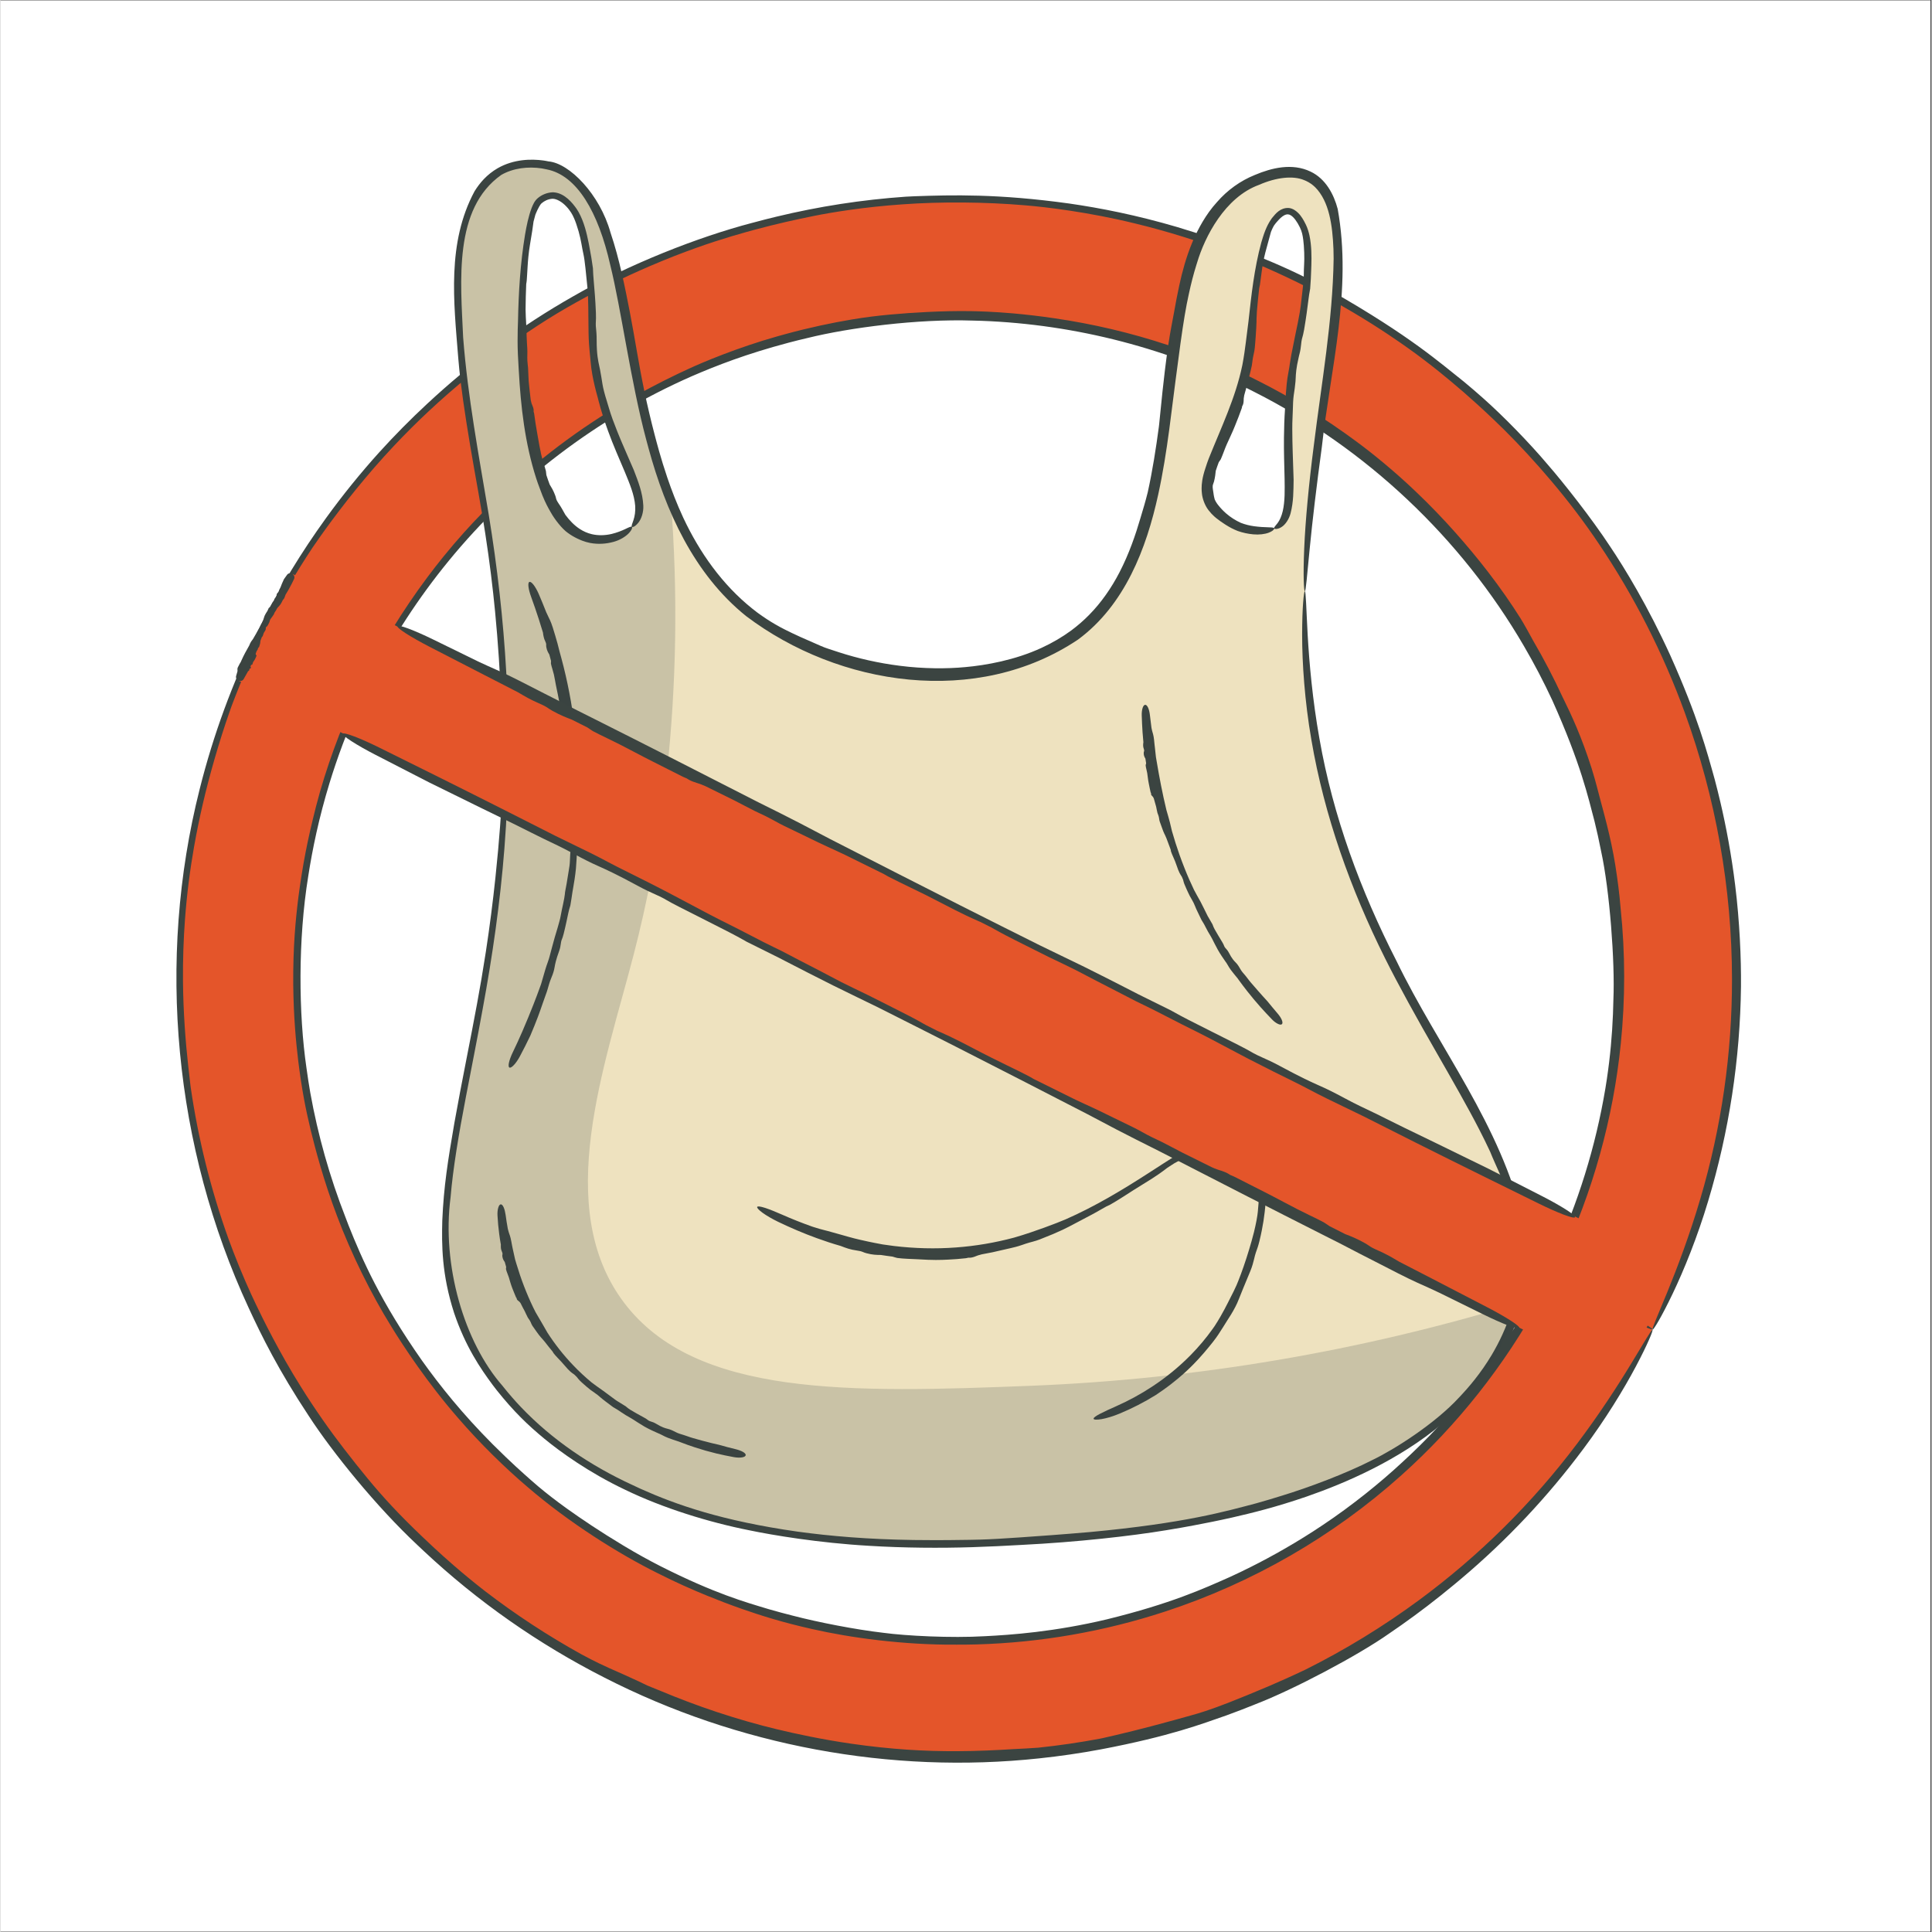
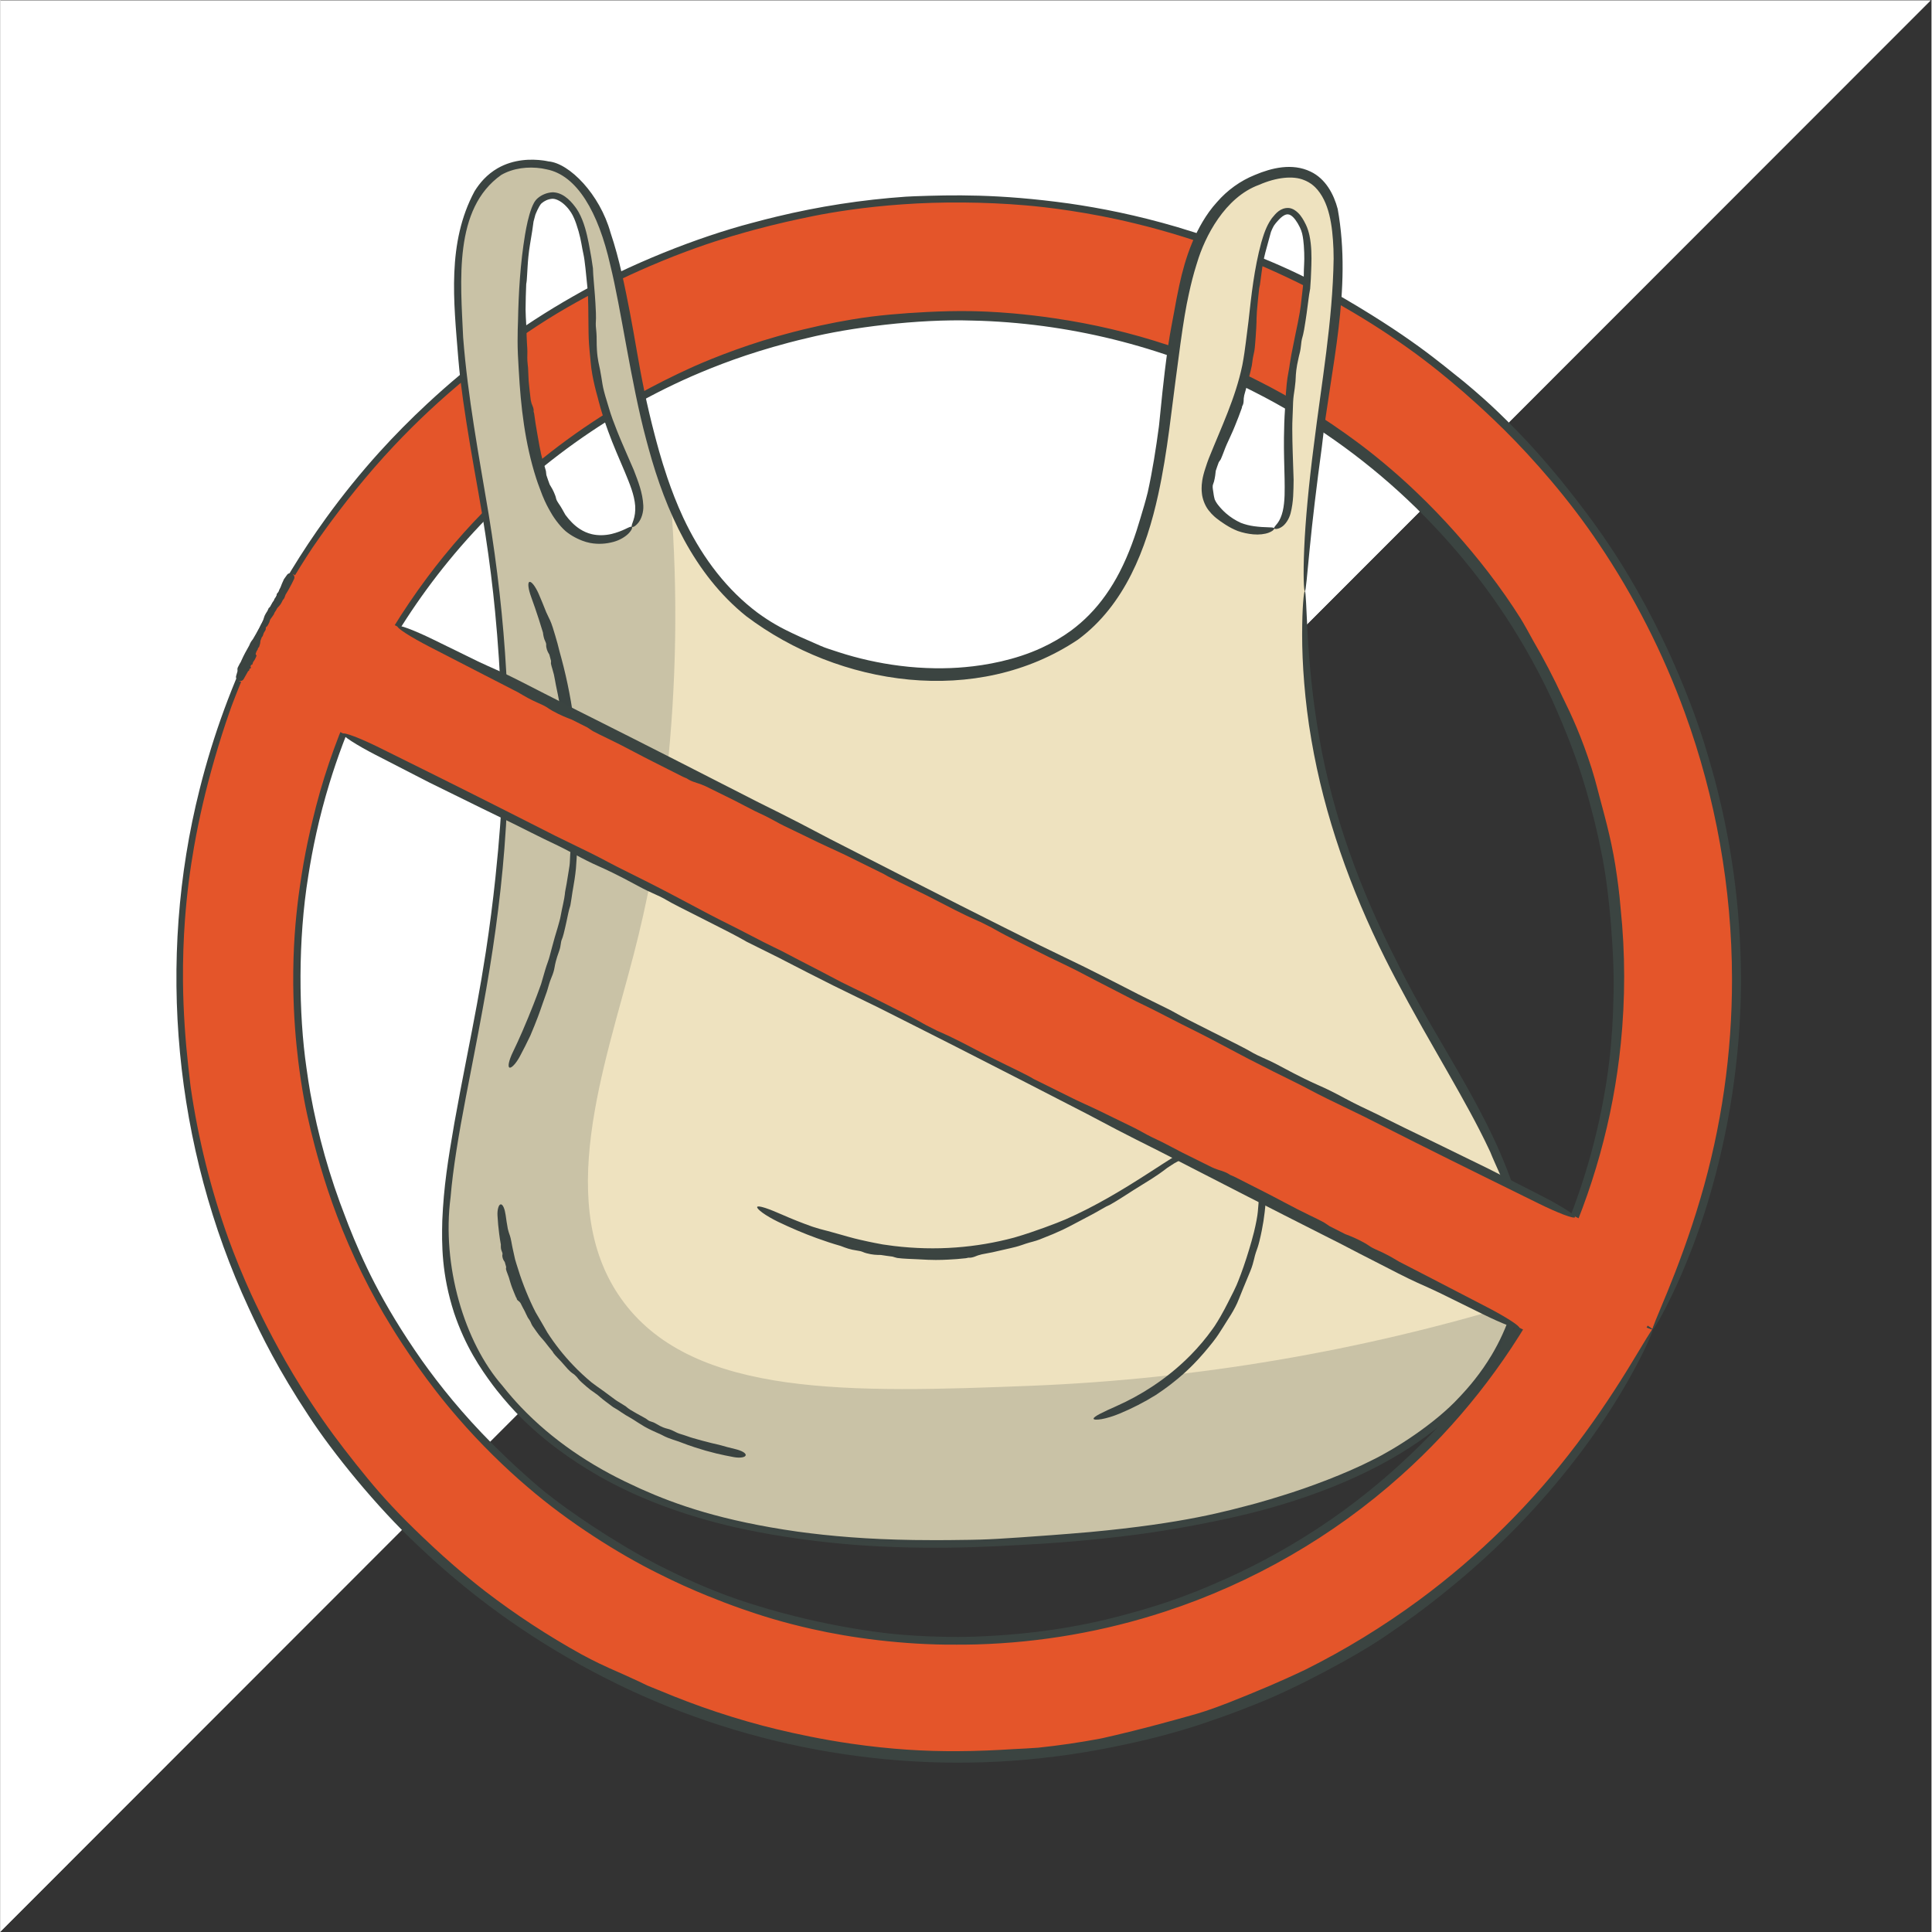
<svg xmlns="http://www.w3.org/2000/svg" version="1.0" preserveAspectRatio="xMidYMid meet" height="300" viewBox="0 0 224.88 225" zoomAndPan="magnify" width="300">
  <rect x="0" y="0" width="224.88" height="225" fill="#333333" stroke="none" />
  <defs>
    <clipPath id="39b6c647cc">
-       <path clip-rule="nonzero" d="M 0 0.059 L 224.762 0.059 L 224.762 224.938 L 0 224.938 Z M 0 0.059" />
+       <path clip-rule="nonzero" d="M 0 0.059 L 224.762 0.059 L 0 224.938 Z M 0 0.059" />
    </clipPath>
    <clipPath id="7972b81e17">
      <path clip-rule="nonzero" d="M 51 18.492 L 178 18.492 L 178 181 L 51 181 Z M 51 18.492" />
    </clipPath>
  </defs>
  <g clip-path="url(#39b6c647cc)">
    <path fill-rule="nonzero" fill-opacity="1" d="M 0 0.059 L 224.879 0.059 L 224.879 224.941 L 0 224.941 Z M 0 0.059" fill="#ffffff" />
    <path fill-rule="nonzero" fill-opacity="1" d="M 0 0.059 L 224.879 0.059 L 224.879 224.941 L 0 224.941 Z M 0 0.059" fill="#ffffff" />
  </g>
  <path fill-rule="nonzero" fill-opacity="1" d="M 192.352 154.844 L 191.742 154.535 C 187.91 152.605 184.078 150.664 180.25 148.711 C 181.422 146.395 182.465 144.051 183.379 141.68 C 197.52 105.152 181.93 63.141 146.293 45.078 C 129.543 36.566 110.25 34.504 92.078 39.281 C 73.055 44.227 56.645 56.281 46.219 72.965 C 44.996 74.938 43.848 76.977 42.777 79.086 L 30.676 72.957 C 30.914 72.473 31.168 71.98 31.434 71.484 C 31.699 70.984 31.961 70.504 32.215 70.035 C 32.465 69.594 32.711 69.148 32.941 68.711 C 33.25 68.176 33.551 67.656 33.855 67.148 L 34.031 66.867 C 42.023 53.664 53.254 42.727 66.652 35.082 C 80.051 27.438 95.176 23.348 110.594 23.191 C 125.113 23.035 139.453 26.391 152.398 32.977 C 197.066 55.578 214.945 110.141 192.352 154.844 Z M 192.352 154.844" fill="#e4552a" />
  <path fill-rule="nonzero" fill-opacity="1" d="M 106.453 22.855 C 110.781 22.707 116.152 22.547 124.473 23.703 C 128.09 24.227 132.262 25.039 137.047 26.445 C 140.129 27.363 141.668 27.965 142.93 28.445 C 143.301 28.586 143.645 28.723 143.996 28.863 C 145.195 29.34 146.461 29.836 147.941 30.465 C 149.285 31.035 150.805 31.719 152.594 32.625 C 153.363 33.016 154.176 33.441 155.039 33.922 C 164.191 39.141 167.684 42.289 170.438 44.461 C 171.23 45.117 171.938 45.727 172.652 46.363 C 174.977 48.418 178.07 51.586 180.223 54.145 C 181.961 56.141 185.258 60.297 187.465 63.66 C 188.312 64.922 189.41 66.66 190.605 68.766 C 191.844 70.945 193.184 73.52 194.469 76.34 C 197.676 83.5 198.742 87.566 199.641 90.789 C 199.883 91.711 200.098 92.574 200.301 93.441 C 200.945 96.176 201.594 99.605 202.02 103.113 C 202.539 107.312 202.723 111.605 202.695 114.871 C 202.598 123.332 201.305 131.785 198.871 139.879 C 197.625 144.047 196.059 147.902 194.727 150.684 C 193.41 153.434 192.492 154.914 192.391 154.863 C 192.277 154.809 192.988 153.227 194.137 150.422 C 195.297 147.59 196.746 143.738 197.961 139.605 C 200.418 131.309 201.664 122.645 201.648 113.984 C 201.637 103.441 199.758 92.906 196.152 83 C 193.629 76.07 190.266 69.449 186.145 63.336 C 185.723 62.703 185.289 62.082 184.852 61.465 C 181.25 56.418 177.047 51.859 173.891 48.863 C 171.293 46.387 169.289 44.699 167.539 43.285 C 166.34 42.324 165.25 41.496 164.125 40.688 C 163.52 40.254 162.695 39.676 161.676 38.996 C 159.332 37.426 156 35.383 152.176 33.449 C 149.227 31.949 146.004 30.523 142.844 29.336 C 139.633 28.117 135.824 26.914 132.121 26.023 C 126.828 24.723 121.77 24.102 119.215 23.902 C 114.727 23.52 109.547 23.469 104.996 23.801 C 100.648 24.102 96.883 24.715 94.758 25.141 C 92.488 25.602 90.52 26.035 87.859 26.746 C 87.551 26.828 87.23 26.914 86.902 27.008 C 84.711 27.621 82.031 28.434 78.492 29.812 C 74.414 31.422 71.621 32.789 69.281 34.004 C 66 35.738 63.582 37.16 60.164 39.535 C 56.367 42.184 52.648 45.285 49.871 47.887 C 48.602 49.07 47.191 50.465 45.777 51.969 C 45.402 52.363 45.031 52.77 44.66 53.18 C 43.172 54.828 41.723 56.562 40.422 58.215 C 39.09 59.918 38.027 61.355 37.117 62.652 C 36.832 63.055 36.562 63.445 36.305 63.824 C 35.352 65.262 34.441 66.727 33.574 68.215 C 33.438 68.457 33.293 68.715 33.145 68.984 C 32.566 70.031 31.902 71.281 31.156 72.781 C 31.379 72.891 31.605 73.004 31.84 73.121 C 35.16 74.781 38.062 76.262 41.121 77.828 C 41.617 78.082 42.117 78.336 42.625 78.598 C 43.523 76.852 44.527 75.047 45.715 73.117 C 46.859 71.254 48.25 69.184 49.727 67.207 C 50.336 66.391 50.961 65.59 51.582 64.824 C 53.203 62.824 54.82 61.051 56.094 59.754 C 56.754 59.082 57.34 58.523 57.93 57.977 C 57.934 57.977 57.934 57.973 57.938 57.973 C 57.977 57.934 58.02 57.898 58.059 57.859 C 62.477 53.617 67.402 49.902 72.699 46.82 C 73.156 46.551 73.621 46.281 74.086 46.023 C 76.348 44.746 78.625 43.645 80.121 42.961 C 81.738 42.203 85.891 40.461 90.449 39.176 C 90.805 39.074 91.164 38.977 91.523 38.879 C 94.168 38.156 96.871 37.586 99.145 37.207 C 100.652 36.953 102.098 36.773 103.582 36.637 C 104.969 36.508 106.398 36.41 107.957 36.332 C 108.738 36.293 109.586 36.262 110.488 36.242 C 111.281 36.227 112.121 36.219 113 36.234 C 113.816 36.246 115.641 36.297 117.965 36.5 C 119.402 36.629 121.027 36.812 122.73 37.066 C 127.227 37.719 131.668 38.766 135.984 40.199 C 136.891 40.488 137.668 40.746 138.289 40.953 C 138.734 41.102 139.113 41.223 139.5 41.355 C 140.031 41.531 140.574 41.719 141.316 42.004 C 141.898 42.227 142.574 42.516 143.02 42.723 C 143.227 42.816 143.387 42.895 143.531 42.965 C 143.695 43.047 143.84 43.121 144.02 43.203 C 144.152 43.266 144.289 43.324 144.457 43.398 C 144.727 43.516 145.078 43.668 145.602 43.922 C 145.938 44.086 146.277 44.258 146.621 44.434 C 148.301 45.281 150.062 46.258 151.781 47.301 C 154.066 48.684 156.23 50.176 157.91 51.422 C 159.793 52.809 162.379 54.914 164.797 57.227 C 166.488 58.828 168.094 60.516 169.426 62.016 C 170.727 63.477 172.039 65.051 173.242 66.613 C 174.691 68.496 175.992 70.375 177.023 72.02 C 177.23 72.352 177.473 72.773 177.773 73.309 C 177.984 73.688 178.227 74.125 178.496 74.621 C 179.738 76.75 180.883 78.941 181.918 81.184 C 181.957 81.262 181.996 81.34 182.035 81.422 C 182.035 81.422 182.035 81.422 182.039 81.426 C 182.93 83.242 184.117 85.766 185.301 89.484 C 185.598 90.434 185.758 91.035 185.902 91.578 C 186.043 92.113 186.164 92.594 186.352 93.289 C 186.566 94.082 186.82 95.016 187.074 96.039 C 187.434 97.477 187.793 99.094 188.055 100.734 C 188.07 100.848 188.09 100.969 188.109 101.094 C 188.297 102.281 188.539 104.051 188.68 105.816 C 189.223 111.047 189.227 116.332 188.695 121.562 C 187.816 130.281 185.422 138.84 181.688 146.746 C 181.402 147.348 181.109 147.945 180.812 148.531 C 183.648 149.996 186.27 151.379 188.309 152.488 C 190.938 153.918 192.387 154.777 192.336 154.883 C 192.281 154.988 190.73 154.328 188.023 153.055 C 185.828 152.023 183.02 150.656 180.023 149.16 C 179.77 149.035 179.672 148.738 179.801 148.484 C 180.148 147.781 180.492 147.066 180.828 146.344 C 183.715 140.133 185.773 133.516 186.902 126.762 C 186.961 126.41 187.02 126.051 187.07 125.695 C 187.465 123.055 187.684 120.582 187.785 118.105 C 187.809 117.539 187.824 116.969 187.836 116.395 C 188.027 112.051 187.398 103.668 186.41 99.16 C 186.395 99.074 186.379 98.992 186.359 98.91 C 186.148 97.836 185.926 96.828 185.637 95.648 C 184.898 92.863 184.062 89 180.719 81.555 C 179.719 79.402 178.617 77.297 177.422 75.25 C 170.086 62.633 159.043 52.23 146.012 45.641 C 136.191 40.617 125.27 37.77 114.238 37.363 C 113.918 37.352 113.586 37.34 113.254 37.336 C 106.82 37.121 98.867 38.156 94.004 39.359 C 93.238 39.535 92.504 39.719 91.797 39.906 C 86.809 41.227 83.348 42.59 80.488 43.824 C 69.551 48.633 59.77 56.062 52.191 65.324 C 48.676 69.617 45.633 74.293 43.125 79.246 C 43.027 79.445 42.797 79.52 42.602 79.422 C 40.004 78.102 37.402 76.781 34.805 75.465 C 33.371 74.734 31.938 74.008 30.504 73.281 C 30.312 73.184 30.238 72.961 30.336 72.77 C 32.52 68.445 35.047 64.297 37.883 60.371 C 39.816 57.695 41.895 55.125 44.105 52.676 C 45.883 50.715 47.746 48.828 49.688 47.027 C 52.219 44.668 54.762 42.566 57.203 40.73 C 60.637 38.156 63.875 36.109 66.621 34.551 C 73.211 30.738 81.309 27.59 87.504 25.965 C 87.547 25.953 87.594 25.941 87.641 25.93 C 88.598 25.668 89.508 25.438 90.359 25.234 C 95.301 24.039 100.348 23.258 105.422 22.906 C 105.762 22.887 106.105 22.871 106.453 22.855 Z M 106.453 22.855" fill="#3b4441" />
  <path fill-rule="nonzero" fill-opacity="1" d="M 151.941 68.855 C 152.48 47.766 160.148 24.215 152.34 20.457 C 150.027 19.34 147.398 20.41 146.297 20.859 C 130.832 27.168 141.504 61.727 125.082 73.969 C 115.242 81.297 97.289 79.402 87.211 71.277 C 82.918 67.809 80.074 63.219 78.059 58.199 C 71.605 42.125 73.637 21.617 63.711 19.246 C 63.391 19.172 60.594 18.523 58.086 19.953 C 49.488 24.812 54.496 48.109 56.457 59.988 C 66.285 119.473 40.449 139.469 58.133 161.68 C 74.242 181.926 107.41 180.027 118.906 179.371 C 129.137 178.785 165.672 176.691 175.305 155.574 C 175.863 154.355 176.316 153.09 176.648 151.793 C 182.062 130.574 150.789 113.566 151.941 68.855 Z M 145.621 39.883 C 145.941 36.918 146.438 28.117 148.422 25.594 C 148.637 25.32 149.258 24.535 150.004 24.594 C 150.883 24.664 151.449 25.875 151.637 26.301 C 153.25 29.793 151.23 39.789 150.914 41.324 C 148.676 52.836 151.605 60.102 148.305 61.484 C 147.305 61.902 145.629 61.828 144.266 61.316 C 143.07 60.812 142.027 60 141.246 58.961 C 138.641 55.34 144.523 50.121 145.621 39.883 Z M 62.805 23.375 C 63.227 23.012 63.758 22.801 64.316 22.77 C 65.543 22.805 66.426 24.129 66.734 24.582 C 68.887 27.82 69.023 37.707 69.047 38.801 C 69.301 51.508 76.832 57.73 73.516 61.32 C 72.371 62.559 70.379 63.012 68.781 62.672 C 58.68 60.543 59.941 25.707 62.805 23.379 Z M 62.805 23.375" fill="#eee2bf" />
  <g clip-path="url(#7972b81e17)">
    <path fill-rule="nonzero" fill-opacity="1" d="M 57.887 19.598 C 59.777 18.508 61.848 18.504 63.203 18.688 C 63.383 18.715 63.586 18.746 63.816 18.797 C 66.266 19.004 69.801 22.641 71.039 27.086 C 72.109 30.254 72.746 33.578 73.281 36.301 C 73.59 37.891 73.844 39.395 74.117 40.953 C 74.367 42.391 74.633 43.879 74.969 45.488 C 75.137 46.293 75.328 47.164 75.547 48.086 C 75.738 48.898 75.949 49.754 76.184 50.648 C 76.406 51.477 76.875 53.328 77.66 55.637 C 78.145 57.066 78.754 58.664 79.512 60.293 C 81.414 64.348 84.051 68.078 87.539 70.871 C 87.73 71.023 87.926 71.176 88.125 71.328 C 88.914 71.91 89.633 72.367 90.215 72.703 C 90.637 72.949 90.996 73.141 91.375 73.332 C 91.891 73.59 92.426 73.852 93.172 74.188 C 93.754 74.453 94.445 74.754 94.914 74.953 C 95.129 75.047 95.293 75.121 95.445 75.188 C 95.617 75.262 95.773 75.328 95.965 75.402 C 96.105 75.457 96.254 75.504 96.434 75.566 C 96.719 75.66 97.094 75.781 97.664 75.969 C 99.789 76.66 102.273 77.234 104.746 77.539 C 107.492 77.891 110.211 77.895 112.348 77.691 C 114.738 77.48 118.156 76.879 121.254 75.441 C 122.484 74.875 123.652 74.191 124.688 73.43 C 125.477 72.844 126.168 72.234 126.785 71.605 C 128.184 70.191 129.383 68.457 130.312 66.66 C 131.434 64.496 132.195 62.258 132.758 60.328 C 132.871 59.938 133.027 59.445 133.199 58.84 C 133.324 58.41 133.461 57.91 133.605 57.332 C 134.16 54.816 134.559 52.262 134.902 49.695 C 134.914 49.602 134.922 49.508 134.934 49.414 C 134.934 49.414 134.934 49.414 134.934 49.41 C 135.164 47.293 135.395 44.391 135.977 40.305 C 136.129 39.27 136.25 38.617 136.359 38.031 C 136.465 37.457 136.566 36.945 136.703 36.188 C 136.855 35.34 137.043 34.309 137.281 33.223 C 137.617 31.672 138.078 29.949 138.766 28.297 C 138.812 28.184 138.863 28.059 138.922 27.934 C 139.434 26.75 140.34 24.988 141.66 23.547 C 142.855 22.164 144.387 21.051 146.098 20.367 C 148.016 19.559 150.418 18.953 152.566 19.984 C 154.332 20.82 155.277 22.633 155.727 24.332 C 157.43 33.762 154.887 42.906 153.883 52.039 C 153.277 56.492 152.77 60.758 152.465 63.918 C 152.152 67.074 152.023 68.855 151.902 68.852 C 151.789 68.852 151.691 67.059 151.828 63.871 C 151.961 60.684 152.363 56.379 152.941 51.918 C 153.836 44.645 155.148 37.379 155.254 30.137 C 155.254 29.75 155.246 29.383 155.234 29.004 C 155.121 26.246 154.746 23.457 153.105 21.805 C 152.793 21.5 152.441 21.258 152.043 21.07 C 151.965 21.035 151.883 21 151.801 20.969 C 150.539 20.438 148.574 20.645 146.57 21.527 C 142.59 22.973 140.242 27.59 139.352 30.594 C 139.324 30.676 139.297 30.758 139.273 30.844 C 138.93 31.941 138.66 32.996 138.391 34.242 C 137.719 37.23 137.227 41.344 136.109 50.035 C 135.77 52.562 135.375 55.09 134.824 57.598 C 133.457 63.867 130.938 70.469 125.477 74.492 C 113.723 82.363 97.664 79.941 86.832 71.75 C 80.75 66.859 77.457 59.492 75.477 52.234 C 75.383 51.898 75.289 51.555 75.199 51.207 C 73.402 44.5 72.289 36.023 71.008 30.852 C 69.613 24.684 67.133 20.406 63.598 19.723 C 63.418 19.68 63.23 19.645 63.047 19.613 C 61.434 19.371 59.719 19.57 58.324 20.367 C 52.73 24.309 53.586 32.73 53.879 39.305 C 54.414 46.215 55.707 53.059 56.855 59.918 C 57.855 66.023 58.555 72.145 58.898 78.289 C 59.281 85.133 59.223 91.941 58.684 98.801 C 58.191 105.105 57.297 111.309 56.148 117.527 C 55.496 121.133 54.809 124.543 54.207 127.703 C 53.348 132.168 52.688 136.137 52.414 139.434 C 51.371 147.344 54 156.324 58.473 161.406 C 58.504 161.445 58.535 161.48 58.562 161.52 C 59.25 162.379 59.922 163.145 60.586 163.844 C 64.246 167.695 68.746 170.711 73.578 172.934 C 73.898 173.09 74.223 173.242 74.555 173.391 C 78.695 175.246 84.059 177.125 92.812 178.371 C 96.625 178.898 101.074 179.273 106.336 179.348 C 109.711 179.387 111.461 179.348 112.891 179.328 C 113.309 179.32 113.688 179.312 114.098 179.301 C 115.43 179.262 116.906 179.172 118.59 179.055 C 118.688 179.047 118.789 179.039 118.887 179.035 C 120.988 178.887 123.555 178.711 126.875 178.422 C 137.938 177.391 142.695 176.008 146.258 175.07 C 147.305 174.777 148.242 174.496 149.203 174.195 C 152.32 173.246 156.68 171.617 159.793 170.02 C 162.293 168.82 167.043 165.824 169.887 162.723 C 170.977 161.578 172.383 159.945 173.672 157.781 C 174.109 157.043 174.527 156.258 174.918 155.398 C 175.727 153.621 176.355 151.691 176.652 149.539 C 177.422 141.406 174.738 137.301 173.488 134.141 C 173.066 133.23 172.652 132.398 172.227 131.57 C 170.883 128.945 169.055 125.758 167.203 122.523 C 164.977 118.656 162.773 114.676 161.234 111.586 C 157.234 103.566 154.172 95.012 152.664 86.168 C 151.875 81.629 151.586 77.191 151.586 73.938 C 151.586 70.703 151.789 68.852 151.902 68.852 C 152.027 68.859 152.055 70.715 152.23 73.918 C 152.41 77.145 152.797 81.523 153.598 86.004 C 155.176 95.051 158.402 103.766 162.594 111.953 C 167.465 122.016 174.758 131.027 177.352 142.32 C 178.277 146.812 177.734 151.605 175.773 155.785 C 174.34 158.934 172.254 161.746 169.781 164.125 C 169.188 164.699 168.578 165.242 167.945 165.77 C 162.789 170.105 156.547 172.746 152.145 174.277 C 148.488 175.535 145.754 176.199 143.402 176.738 C 141.785 177.102 140.344 177.387 138.895 177.66 C 138.102 177.809 137.055 178 135.742 178.211 C 131.688 178.883 125.371 179.598 118.938 179.918 C 117.031 180.027 115.07 180.125 113.16 180.184 C 109.469 180.301 105.219 180.277 101.133 180.023 C 95.301 179.688 89.922 178.785 87.23 178.223 C 82.496 177.285 77.164 175.637 72.742 173.496 C 68.508 171.488 65.164 169.059 63.367 167.578 C 61.379 165.941 59.766 164.375 57.812 161.934 C 57.652 161.73 57.492 161.52 57.328 161.305 C 55.887 159.363 54.145 156.812 52.824 152.906 C 51.363 148.375 51.379 144.945 51.449 142.129 C 51.621 138.152 52.098 135.191 52.852 130.805 C 53.719 125.934 54.766 120.91 55.492 116.918 C 55.832 115.086 56.191 112.996 56.52 110.855 C 56.965 107.949 57.348 104.965 57.641 102.164 C 57.879 99.906 58.051 97.953 58.172 96.316 C 58.211 95.797 58.246 95.289 58.277 94.801 C 58.371 92.941 58.43 91.16 58.457 89.293 C 58.457 89.004 58.457 88.695 58.457 88.375 C 58.449 86.754 58.414 84.723 58.324 82.254 C 58.176 78.305 57.949 74.898 57.598 71.234 C 57.328 68.453 56.969 65.465 56.457 62.156 C 56.355 61.48 56.242 60.773 56.117 60.039 C 55.832 58.332 55.5 56.508 55.18 54.691 C 54.504 50.875 53.902 47.082 53.586 44.434 C 53.465 43.441 53.383 42.586 53.312 41.738 C 53.312 41.734 53.312 41.73 53.312 41.727 C 53.305 41.672 53.301 41.613 53.297 41.555 C 52.789 35.164 51.973 28.281 55.207 22.273 C 55.516 21.773 55.875 21.297 56.281 20.867 C 56.758 20.367 57.301 19.938 57.887 19.598 Z M 64.418 22.398 C 65.113 22.445 65.668 22.801 66.074 23.152 C 66.523 23.543 66.844 23.973 67.098 24.328 C 67.098 24.332 67.098 24.332 67.098 24.332 C 67.176 24.445 67.246 24.559 67.312 24.676 C 67.969 25.836 68.285 27.25 68.492 28.281 C 68.527 28.453 68.555 28.609 68.582 28.758 C 68.746 29.578 68.879 30.402 68.992 31.23 C 68.996 31.285 68.996 31.34 69 31.398 C 69.02 32.109 69.117 32.977 69.219 34.344 C 69.262 34.938 69.309 35.633 69.34 36.441 C 69.359 36.969 69.344 37.234 69.332 37.457 C 69.328 37.523 69.324 37.586 69.324 37.645 C 69.312 37.859 69.336 38.078 69.363 38.34 C 69.375 38.48 69.391 38.629 69.402 38.797 C 69.418 39.035 69.43 39.301 69.426 39.609 C 69.426 41.309 69.605 42.035 69.723 42.594 C 69.758 42.754 69.793 42.902 69.82 43.051 C 69.918 43.539 70.023 44.234 70.109 44.766 C 70.172 45.184 70.387 46.008 70.586 46.625 C 70.66 46.855 70.75 47.172 70.863 47.547 C 70.977 47.926 71.117 48.379 71.289 48.84 C 71.723 50.016 71.988 50.641 72.191 51.133 C 72.25 51.273 72.309 51.41 72.363 51.539 C 72.539 51.953 72.762 52.465 72.992 52.996 C 73.262 53.621 73.543 54.258 73.754 54.75 C 74.242 56.031 74.785 57.355 74.859 58.871 C 74.902 59.648 74.637 60.445 74.277 60.879 C 73.918 61.324 73.617 61.43 73.531 61.355 C 73.613 61.434 73.52 61.738 73.145 62.125 C 72.77 62.508 72.133 62.902 71.406 63.102 C 70.52 63.348 69.582 63.406 68.652 63.23 C 68.344 63.168 68.039 63.082 67.75 62.969 C 67.688 62.945 67.625 62.918 67.566 62.895 C 67.121 62.711 66.699 62.488 66.336 62.246 C 66.25 62.188 66.164 62.129 66.078 62.066 C 65.406 61.613 64.5 60.426 64.113 59.719 C 64.105 59.707 64.098 59.695 64.09 59.684 C 63.996 59.523 63.91 59.367 63.809 59.184 C 63.566 58.727 63.25 58.141 62.789 56.848 C 62.645 56.473 62.508 56.086 62.387 55.715 C 61.066 51.605 60.586 47.344 60.355 43.117 C 60.352 43.062 60.348 43.008 60.344 42.953 C 60.273 41.895 60.215 40.57 60.219 39.75 C 60.219 38.688 60.242 37.988 60.266 37.391 C 60.332 34.035 60.535 30.668 61.086 27.328 C 61.262 26.312 61.473 25.227 61.859 24.203 C 62.012 23.844 62.168 23.426 62.551 23.09 C 63.031 22.676 63.648 22.43 64.281 22.395 C 64.285 22.395 64.305 22.395 64.312 22.395 C 64.348 22.395 64.383 22.395 64.418 22.398 Z M 64.305 23.148 C 64.07 23.156 63.805 23.215 63.555 23.328 C 63.367 23.414 63.191 23.527 63.031 23.66 C 63.031 23.664 63.027 23.664 63.023 23.668 C 62.953 23.719 62.82 23.898 62.75 24.031 C 62.586 24.32 62.48 24.547 62.375 24.797 C 62.344 24.871 62.312 24.949 62.289 25.008 C 62.215 25.25 62.137 25.543 62.074 25.809 C 62.07 25.852 62.062 25.895 62.055 25.945 C 62.023 26.172 61.98 26.512 61.926 26.867 C 61.84 27.445 61.746 27.977 61.656 28.52 C 61.586 28.973 61.523 29.383 61.473 29.91 C 61.434 30.281 61.41 30.652 61.383 31.059 C 61.344 31.668 61.32 32.227 61.285 32.641 C 61.273 32.793 61.25 32.922 61.227 33.055 C 61.227 33.066 61.227 33.074 61.223 33.082 C 61.18 34.055 61.156 35.055 61.148 36.047 C 61.152 36.133 61.152 36.223 61.156 36.309 C 61.168 36.723 61.18 37.129 61.203 37.398 C 61.23 37.688 61.246 38.406 61.273 39.172 C 61.293 39.676 61.316 40.184 61.348 40.605 C 61.363 40.852 61.359 41.086 61.352 41.328 C 61.348 41.551 61.344 41.781 61.359 42.031 C 61.367 42.16 61.383 42.293 61.395 42.438 C 61.41 42.566 61.422 42.703 61.438 42.844 C 61.445 42.973 61.457 43.266 61.473 43.641 C 61.484 43.875 61.496 44.137 61.512 44.414 C 61.582 45.141 61.66 45.871 61.75 46.594 C 61.777 46.742 61.812 46.875 61.844 46.977 C 61.871 47.047 61.895 47.109 61.922 47.172 C 61.961 47.258 61.996 47.348 62.035 47.469 C 62.062 47.566 62.086 47.68 62.09 47.758 C 62.09 47.797 62.09 47.824 62.086 47.852 C 62.082 47.879 62.082 47.906 62.086 47.938 C 62.09 47.961 62.098 47.984 62.105 48.012 C 62.121 48.055 62.141 48.113 62.152 48.207 C 62.203 48.551 62.258 48.941 62.312 49.32 C 62.375 49.738 62.445 50.156 62.508 50.484 C 62.578 50.852 62.66 51.363 62.758 51.895 C 62.824 52.262 62.898 52.621 62.965 52.926 C 63.039 53.234 63.129 53.551 63.219 53.848 C 63.328 54.203 63.438 54.547 63.516 54.848 C 63.531 54.906 63.535 54.984 63.543 55.086 C 63.551 55.156 63.559 55.234 63.57 55.324 C 63.688 55.688 63.82 56.066 63.957 56.43 C 63.965 56.441 63.973 56.453 63.98 56.465 C 64.148 56.738 64.379 57.109 64.594 57.684 C 64.648 57.824 64.672 57.922 64.691 58.008 C 64.711 58.09 64.727 58.16 64.777 58.266 C 64.836 58.387 64.918 58.516 65.008 58.652 C 65.137 58.844 65.277 59.043 65.398 59.27 C 65.41 59.285 65.418 59.301 65.426 59.32 C 65.52 59.484 65.656 59.723 65.785 59.957 C 66.262 60.605 66.816 61.184 67.457 61.602 C 67.895 61.887 68.363 62.094 68.867 62.211 C 69.605 62.383 70.41 62.363 71.168 62.184 C 71.785 62.035 72.352 61.809 72.77 61.609 C 73.184 61.41 73.441 61.277 73.531 61.355 C 73.441 61.27 73.566 61.004 73.715 60.566 C 73.863 60.129 73.957 59.551 73.914 58.914 C 73.82 57.621 73.258 56.305 72.727 55.012 C 72.059 53.434 71.352 51.84 70.758 50.203 C 70.34 49.055 69.965 47.891 69.656 46.707 C 69.625 46.582 69.594 46.457 69.562 46.336 C 69.277 45.352 69.051 44.344 68.922 43.629 C 68.812 43.039 68.77 42.609 68.734 42.23 C 68.711 41.977 68.695 41.75 68.668 41.52 C 68.656 41.398 68.637 41.223 68.617 41.023 C 68.562 40.48 68.5 39.68 68.484 38.816 C 68.48 38.387 68.473 37.953 68.469 37.523 C 68.465 36.965 68.461 36.309 68.449 35.691 C 68.438 34.809 68.402 33.977 68.359 33.562 C 68.277 32.832 68.207 31.996 68.125 31.258 C 68.051 30.555 67.965 29.941 67.887 29.602 C 67.793 29.191 67.738 28.84 67.641 28.32 C 67.574 27.961 67.484 27.516 67.32 26.934 C 67.125 26.258 66.961 25.797 66.797 25.422 C 66.688 25.172 66.578 24.957 66.453 24.762 C 66.297 24.523 66.133 24.293 65.895 24.047 C 65.41 23.523 64.789 23.156 64.305 23.148 Z M 150.004 24.219 C 150.273 24.238 150.527 24.344 150.73 24.48 C 151.27 24.84 151.559 25.309 151.801 25.734 C 151.879 25.867 151.945 26 152.004 26.129 L 152.004 26.121 C 152.234 26.598 152.352 27.035 152.438 27.414 C 152.691 28.594 152.691 29.91 152.66 30.883 C 152.656 31.043 152.648 31.191 152.645 31.332 C 152.625 32.102 152.582 32.871 152.52 33.633 C 152.512 33.684 152.504 33.734 152.492 33.789 C 152.367 34.434 152.285 35.23 152.113 36.484 C 152.039 37.023 151.941 37.656 151.816 38.395 C 151.73 38.875 151.664 39.117 151.609 39.305 C 151.594 39.363 151.578 39.422 151.562 39.477 C 151.516 39.66 151.492 39.875 151.469 40.105 C 151.434 40.426 151.395 40.797 151.266 41.277 C 151.254 41.324 151.242 41.363 151.234 41.398 L 151.176 41.656 C 150.883 42.914 150.859 43.531 150.836 44.012 C 150.828 44.164 150.82 44.305 150.812 44.441 C 150.773 44.906 150.684 45.547 150.605 46.043 C 150.547 46.426 150.508 47.211 150.5 47.812 C 150.5 48.039 150.48 48.34 150.465 48.703 C 150.449 49.07 150.434 49.508 150.438 49.961 C 150.441 51.125 150.465 51.746 150.477 52.242 C 150.48 52.379 150.484 52.516 150.488 52.648 C 150.504 53.066 150.52 53.582 150.535 54.109 C 150.559 54.73 150.578 55.387 150.594 55.867 C 150.574 57.145 150.59 58.43 150.242 59.77 C 150.07 60.449 149.633 61.121 149.156 61.398 C 148.75 61.641 148.453 61.637 148.355 61.57 C 148.352 61.574 148.336 61.578 148.328 61.578 C 148.309 61.695 148.102 61.883 147.699 62.035 C 147.234 62.211 146.57 62.293 145.895 62.23 C 145.281 62.172 144.672 62.047 144.082 61.836 C 144.078 61.836 144.066 61.828 144.062 61.828 C 143.602 61.645 143.16 61.418 142.742 61.152 C 142.695 61.121 142.645 61.09 142.594 61.059 C 142.227 60.824 141.895 60.59 141.574 60.332 C 141.504 60.273 141.43 60.211 141.359 60.148 C 141.156 59.973 140.906 59.707 140.672 59.402 C 140.668 59.398 140.664 59.391 140.664 59.391 C 140.227 58.824 139.969 58.023 139.918 57.508 C 139.918 57.492 139.914 57.477 139.914 57.461 C 139.891 57.266 139.879 57.086 139.879 56.871 C 139.883 56.375 139.93 55.672 140.344 54.453 C 140.457 54.094 140.578 53.742 140.711 53.398 C 142.18 49.738 143.836 46.316 144.613 42.562 C 144.621 42.516 144.629 42.469 144.641 42.418 C 144.801 41.582 144.945 40.566 145.035 39.824 C 145.047 39.742 145.055 39.656 145.066 39.57 C 145.184 38.621 145.266 37.973 145.336 37.438 C 145.672 34.367 146.004 31.281 146.828 28.25 C 147.105 27.309 147.402 26.352 148.016 25.477 C 148.043 25.441 148.07 25.402 148.102 25.363 C 148.516 24.855 149.055 24.188 150.004 24.219 Z M 149.945 24.965 C 149.871 24.961 149.797 24.965 149.719 24.988 C 149.441 25.055 149.137 25.305 148.891 25.566 C 148.812 25.648 148.738 25.73 148.668 25.812 C 148.566 25.922 148.473 26.043 148.395 26.148 C 148.352 26.203 148.312 26.262 148.277 26.316 C 148.16 26.527 148.055 26.758 147.961 26.992 C 147.949 27.027 147.938 27.07 147.926 27.113 C 147.859 27.332 147.793 27.602 147.703 27.93 C 147.562 28.453 147.43 28.922 147.301 29.41 C 147.203 29.793 147.109 30.199 147.027 30.664 C 146.969 30.984 146.914 31.352 146.867 31.711 C 146.793 32.254 146.73 32.785 146.672 33.156 C 146.652 33.293 146.621 33.41 146.594 33.527 C 146.594 33.527 146.594 33.527 146.594 33.531 C 146.59 33.539 146.586 33.547 146.586 33.555 C 146.48 34.457 146.395 35.367 146.316 36.273 C 146.312 36.352 146.309 36.438 146.305 36.516 C 146.285 36.898 146.266 37.277 146.27 37.523 C 146.27 37.789 146.227 38.457 146.18 39.168 C 146.16 39.422 146.141 39.699 146.121 39.941 C 146.105 40.145 146.086 40.336 146.07 40.512 C 146.051 40.742 146.008 40.957 145.957 41.18 C 145.914 41.387 145.863 41.598 145.828 41.832 C 145.812 41.949 145.797 42.078 145.777 42.215 C 145.762 42.332 145.742 42.461 145.723 42.59 C 145.703 42.711 145.641 42.984 145.555 43.328 C 145.5 43.535 145.438 43.777 145.371 44.031 C 145.215 44.695 145.039 45.371 144.844 46.027 C 144.816 46.164 144.793 46.293 144.785 46.391 C 144.777 46.465 144.777 46.527 144.777 46.594 C 144.773 46.68 144.773 46.773 144.754 46.891 C 144.742 46.988 144.711 47.094 144.68 47.164 C 144.668 47.195 144.652 47.219 144.641 47.242 C 144.625 47.266 144.609 47.285 144.602 47.312 C 144.594 47.336 144.59 47.359 144.586 47.387 C 144.582 47.43 144.574 47.488 144.543 47.57 C 144.434 47.883 144.305 48.227 144.172 48.57 C 144.023 48.945 143.875 49.312 143.762 49.602 C 143.637 49.93 143.43 50.387 143.223 50.84 C 143.074 51.156 142.93 51.469 142.809 51.746 C 142.691 52.012 142.582 52.293 142.48 52.566 C 142.355 52.895 142.238 53.203 142.121 53.465 C 142.098 53.52 142.055 53.578 142 53.652 C 141.965 53.703 141.922 53.766 141.875 53.836 C 141.75 54.176 141.629 54.508 141.523 54.844 C 141.523 54.859 141.52 54.871 141.52 54.883 L 141.52 54.887 C 141.492 55.176 141.453 55.57 141.324 56.078 C 141.289 56.207 141.258 56.285 141.23 56.355 C 141.203 56.426 141.18 56.492 141.172 56.586 C 141.16 56.695 141.168 56.82 141.188 56.957 C 141.211 57.145 141.25 57.348 141.277 57.547 C 141.277 57.562 141.281 57.578 141.281 57.594 C 141.301 57.738 141.348 57.953 141.406 58.168 C 141.48 58.336 141.57 58.492 141.68 58.652 L 141.793 58.801 C 142.074 59.16 142.391 59.496 142.738 59.797 C 143.25 60.242 143.828 60.609 144.449 60.891 C 144.941 61.082 145.465 61.215 145.996 61.285 C 146.59 61.367 147.16 61.398 147.586 61.406 C 147.984 61.418 148.238 61.418 148.312 61.508 C 148.312 61.496 148.316 61.488 148.324 61.48 C 148.336 61.363 148.523 61.191 148.734 60.91 C 148.977 60.59 149.191 60.105 149.328 59.527 C 149.598 58.352 149.559 57.039 149.543 55.746 C 149.508 54.16 149.449 52.57 149.469 50.969 C 149.48 49.848 149.516 48.727 149.594 47.605 C 149.602 47.492 149.609 47.371 149.617 47.258 C 149.652 46.32 149.719 45.371 149.789 44.715 C 149.844 44.164 149.914 43.781 149.977 43.438 C 150.02 43.203 150.059 43.004 150.09 42.793 C 150.105 42.68 150.129 42.527 150.156 42.34 C 150.203 42.043 150.266 41.66 150.344 41.227 C 150.348 41.223 150.348 41.219 150.348 41.215 C 150.473 40.602 150.613 39.875 150.754 39.188 C 150.855 38.684 150.98 38.102 151.094 37.539 C 151.254 36.734 151.387 35.984 151.426 35.602 C 151.496 34.93 151.598 34.164 151.668 33.484 C 151.738 32.836 151.785 32.27 151.781 31.945 C 151.777 31.559 151.801 31.23 151.82 30.742 C 151.836 30.406 151.848 29.988 151.828 29.43 C 151.805 28.781 151.766 28.324 151.719 27.949 C 151.648 27.414 151.578 27 151.324 26.48 C 151.32 26.469 151.312 26.457 151.305 26.445 C 151.305 26.445 151.305 26.441 151.305 26.441 C 151.02 25.855 150.629 25.297 150.273 25.082 C 150.172 25.016 150.059 24.973 149.945 24.965 Z M 149.945 24.965" fill="#3b4441" />
  </g>
  <path fill-rule="nonzero" fill-opacity="1" d="M 61.59 67.773 C 61.699 67.73 61.871 67.84 62.074 68.102 C 62.277 68.363 62.496 68.75 62.672 69.152 C 62.965 69.832 63.242 70.508 63.512 71.195 C 63.527 71.23 63.543 71.266 63.555 71.301 C 63.668 71.562 63.789 71.809 63.906 72.047 C 63.934 72.102 63.961 72.156 63.988 72.211 C 64.195 72.645 64.453 73.504 64.59 73.98 C 64.59 73.988 64.594 73.996 64.598 74.004 C 64.629 74.117 64.66 74.227 64.699 74.355 C 64.785 74.645 64.91 75.059 65.113 75.906 C 65.184 76.152 65.254 76.398 65.316 76.645 C 66.035 79.305 66.547 82.023 66.879 84.754 C 66.883 84.785 66.887 84.82 66.895 84.859 C 66.996 85.547 67.105 86.391 67.145 86.93 C 67.191 87.609 67.207 88.078 67.219 88.457 C 67.359 90.633 67.395 92.828 67.34 95.004 C 67.32 95.684 67.297 96.371 67.262 97.051 C 67.23 97.684 67.191 98.305 67.145 98.938 C 67.129 99.305 67.113 99.648 67.094 99.973 C 67.07 100.426 67.043 100.836 67.012 101.164 C 66.934 101.969 66.789 102.867 66.668 103.539 C 66.656 103.617 66.641 103.691 66.629 103.762 C 66.625 103.793 66.621 103.82 66.613 103.848 C 66.539 104.383 66.453 104.914 66.363 105.445 C 66.355 105.48 66.344 105.516 66.332 105.551 C 66.184 105.992 66.082 106.543 65.895 107.414 C 65.812 107.793 65.715 108.23 65.586 108.742 C 65.504 109.074 65.438 109.238 65.387 109.371 C 65.371 109.41 65.355 109.445 65.34 109.484 C 65.293 109.613 65.273 109.758 65.25 109.926 C 65.219 110.145 65.18 110.41 65.062 110.742 C 64.68 111.793 64.59 112.277 64.527 112.645 C 64.508 112.754 64.488 112.852 64.465 112.949 C 64.391 113.27 64.227 113.711 64.086 114.035 C 63.977 114.293 63.816 114.832 63.703 115.242 C 63.66 115.398 63.59 115.602 63.5 115.844 C 63.41 116.094 63.305 116.379 63.199 116.691 C 62.934 117.477 62.777 117.891 62.656 118.227 C 62.621 118.32 62.59 118.41 62.555 118.496 C 62.449 118.777 62.316 119.117 62.176 119.465 C 62.008 119.879 61.832 120.297 61.699 120.617 C 61.312 121.426 60.91 122.227 60.488 123.016 C 60.27 123.422 60.02 123.789 59.789 124.031 C 59.559 124.277 59.371 124.383 59.266 124.324 C 59.16 124.27 59.145 124.055 59.219 123.73 C 59.293 123.402 59.445 122.996 59.641 122.586 C 60.039 121.766 60.418 120.934 60.781 120.098 C 61.223 119.078 61.645 118.051 62.051 117.02 C 62.336 116.297 62.609 115.566 62.871 114.836 C 62.898 114.762 62.926 114.688 62.953 114.609 C 63.141 113.984 63.316 113.359 63.445 112.918 C 63.551 112.555 63.648 112.297 63.727 112.074 C 63.785 111.918 63.832 111.785 63.871 111.645 C 63.895 111.57 63.922 111.465 63.957 111.34 C 64.094 110.832 64.316 109.969 64.539 109.184 C 64.641 108.836 64.766 108.434 64.879 108.047 C 65.039 107.496 65.184 106.977 65.227 106.711 C 65.309 106.242 65.426 105.711 65.527 105.238 C 65.621 104.789 65.699 104.395 65.719 104.164 C 65.73 103.984 65.758 103.82 65.793 103.629 C 65.809 103.535 65.828 103.434 65.852 103.32 C 65.898 103.086 65.953 102.793 66.012 102.398 C 66.078 101.945 66.137 101.617 66.184 101.344 C 66.25 100.957 66.297 100.672 66.312 100.227 C 66.332 99.734 66.359 99.234 66.398 98.828 C 66.418 98.645 66.434 98.438 66.445 98.219 C 66.465 97.934 66.48 97.633 66.508 97.355 C 66.531 97.125 66.562 96.938 66.59 96.773 C 66.598 96.723 66.605 96.672 66.613 96.625 C 66.621 96.441 66.629 96.266 66.633 96.082 C 66.633 96.051 66.629 96.02 66.625 95.988 C 66.609 95.824 66.59 95.625 66.582 95.375 C 66.57 94.988 66.586 94.648 66.605 94.285 C 66.617 94.004 66.625 93.711 66.621 93.375 C 66.617 93.145 66.602 92.887 66.59 92.629 C 66.566 92.246 66.543 91.871 66.539 91.605 C 66.539 91.504 66.551 91.418 66.562 91.336 C 66.562 91.328 66.562 91.324 66.566 91.316 C 66.527 90.684 66.48 90.035 66.422 89.402 C 66.414 89.348 66.406 89.293 66.398 89.234 C 66.359 88.965 66.32 88.703 66.285 88.535 C 66.242 88.352 66.188 87.887 66.117 87.395 C 66.074 87.074 66.027 86.75 65.98 86.477 C 65.953 86.32 65.949 86.168 65.945 86.012 C 65.941 85.867 65.938 85.719 65.914 85.559 C 65.902 85.48 65.883 85.391 65.863 85.297 C 65.848 85.215 65.828 85.129 65.812 85.039 C 65.797 84.953 65.781 84.766 65.754 84.527 C 65.738 84.379 65.723 84.207 65.699 84.027 C 65.617 83.559 65.531 83.098 65.438 82.629 C 65.41 82.535 65.375 82.453 65.344 82.391 C 65.32 82.344 65.293 82.309 65.266 82.27 C 65.23 82.219 65.191 82.164 65.156 82.09 C 65.129 82.027 65.109 81.957 65.105 81.902 C 65.105 81.879 65.105 81.859 65.109 81.844 C 65.113 81.824 65.113 81.805 65.109 81.785 C 65.105 81.77 65.098 81.754 65.09 81.738 C 65.074 81.711 65.059 81.672 65.047 81.613 C 65 81.391 64.953 81.141 64.91 80.898 C 64.855 80.625 64.801 80.355 64.754 80.148 C 64.699 79.914 64.641 79.57 64.578 79.23 C 64.531 78.988 64.488 78.758 64.445 78.551 C 64.398 78.352 64.34 78.148 64.281 77.953 C 64.211 77.719 64.141 77.492 64.102 77.293 C 64.094 77.25 64.102 77.199 64.105 77.133 C 64.109 77.082 64.113 77.027 64.113 76.969 C 64.051 76.723 63.98 76.473 63.914 76.227 C 63.906 76.219 63.902 76.207 63.898 76.199 C 63.785 76.012 63.633 75.766 63.562 75.359 C 63.543 75.254 63.547 75.188 63.547 75.125 C 63.551 75.066 63.551 75.012 63.535 74.941 C 63.512 74.855 63.473 74.77 63.43 74.664 C 63.363 74.52 63.293 74.363 63.262 74.191 C 63.258 74.18 63.254 74.168 63.254 74.156 C 63.227 74.031 63.191 73.855 63.172 73.664 C 63.016 73.137 62.848 72.613 62.684 72.098 C 62.402 71.23 62.105 70.363 61.793 69.504 C 61.645 69.098 61.527 68.672 61.488 68.348 C 61.445 68.02 61.484 67.82 61.59 67.773 Z M 61.59 67.773" fill="#3b4441" />
  <path fill-rule="nonzero" fill-opacity="1" d="M 141.57 132.188 C 142.367 131.945 143.16 131.867 143.82 132 C 144.281 132.086 144.742 132.277 145.152 132.562 C 146.137 133.242 146.66 134.328 146.922 135.164 C 146.984 135.355 147.035 135.547 147.078 135.719 C 147.328 136.672 147.422 137.645 147.441 138.609 C 147.438 138.676 147.434 138.742 147.43 138.809 C 147.363 139.629 147.324 140.633 147.086 142.188 C 146.98 142.863 146.832 143.645 146.609 144.551 C 146.465 145.133 146.355 145.426 146.27 145.66 C 146.246 145.73 146.223 145.797 146.199 145.863 C 146.117 146.09 146.062 146.34 145.992 146.629 C 145.898 147.008 145.785 147.465 145.551 148.035 C 144.797 149.852 144.465 150.648 144.227 151.266 C 144.156 151.445 144.09 151.605 144.016 151.77 C 143.777 152.301 143.367 153.016 143.02 153.539 C 142.98 153.602 142.934 153.676 142.883 153.754 C 142.598 154.211 142.172 154.898 141.816 155.434 C 141.66 155.672 141.434 155.98 141.152 156.34 C 140.863 156.707 140.516 157.125 140.137 157.57 C 139.176 158.68 138.598 159.219 138.145 159.648 C 138.012 159.77 137.887 159.883 137.766 159.996 C 137.371 160.348 136.871 160.77 136.344 161.176 C 135.723 161.66 135.059 162.121 134.547 162.461 C 133.199 163.301 131.781 164.023 130.316 164.633 C 129.57 164.941 128.809 165.168 128.242 165.27 C 127.676 165.367 127.328 165.348 127.301 165.234 C 127.258 165.121 127.539 164.918 128.035 164.656 C 128.531 164.395 129.23 164.078 129.945 163.762 C 131.398 163.117 132.797 162.355 134.117 161.484 C 135.73 160.426 137.23 159.203 138.582 157.832 C 139.527 156.875 140.395 155.844 141.176 154.746 C 141.258 154.633 141.336 154.523 141.414 154.406 C 141.66 154.027 141.887 153.652 142.102 153.277 C 142.426 152.719 142.703 152.18 142.922 151.75 C 143.219 151.164 143.438 150.738 143.621 150.367 C 143.746 150.117 143.855 149.887 143.953 149.656 C 144.004 149.531 144.078 149.359 144.16 149.148 C 144.504 148.301 145.023 146.828 145.426 145.469 C 145.609 144.863 145.812 144.16 145.98 143.48 C 146.219 142.508 146.383 141.594 146.426 141.121 C 146.508 140.301 146.582 139.359 146.578 138.531 C 146.582 137.738 146.512 137.059 146.426 136.676 C 146.324 136.227 146.25 135.832 146.074 135.289 C 145.949 134.914 145.773 134.445 145.383 133.934 C 145.148 133.629 144.91 133.406 144.684 133.242 C 144.465 133.086 144.273 132.984 144.074 132.902 C 143.508 132.684 143.004 132.645 142.297 132.793 C 141.508 132.969 140.715 133.324 140.078 133.617 C 139.805 133.746 139.461 133.926 139.145 134.102 C 138.699 134.348 138.258 134.609 137.824 134.859 C 137.488 135.051 137.191 135.211 136.93 135.352 C 136.852 135.395 136.773 135.438 136.699 135.477 C 136.438 135.645 136.152 135.828 135.895 135.996 C 135.852 136.027 135.809 136.059 135.766 136.094 C 135.539 136.266 135.246 136.488 134.898 136.73 C 134.332 137.125 133.824 137.438 133.273 137.777 C 132.859 138.035 132.406 138.309 131.91 138.625 C 131.574 138.84 131.176 139.098 130.797 139.34 C 130.227 139.703 129.656 140.059 129.246 140.285 C 129.094 140.367 128.953 140.43 128.816 140.492 C 128.805 140.496 128.797 140.5 128.785 140.504 C 127.812 141.07 126.805 141.625 125.797 142.137 C 125.707 142.184 125.621 142.23 125.531 142.277 C 125.102 142.504 124.688 142.715 124.418 142.863 C 124.125 143.027 123.375 143.379 122.559 143.727 C 122.027 143.949 121.473 144.168 121.016 144.348 C 120.75 144.453 120.492 144.527 120.223 144.602 C 119.973 144.668 119.711 144.738 119.434 144.828 C 119.297 144.875 119.148 144.926 118.988 144.98 C 118.852 145.027 118.699 145.078 118.543 145.125 C 118.398 145.172 118.062 145.258 117.645 145.355 C 117.383 145.418 117.086 145.484 116.77 145.555 C 115.949 145.758 115.113 145.934 114.281 146.078 C 114.109 146.117 113.961 146.16 113.844 146.199 C 113.758 146.227 113.688 146.258 113.613 146.285 C 113.516 146.328 113.41 146.371 113.266 146.41 C 113.148 146.441 113.016 146.469 112.926 146.473 C 112.883 146.473 112.848 146.473 112.82 146.469 C 112.785 146.469 112.754 146.465 112.719 146.469 C 112.691 146.473 112.664 146.48 112.629 146.488 C 112.578 146.504 112.508 146.523 112.398 146.535 C 112.094 146.57 111.754 146.602 111.406 146.629 C 111.297 146.637 111.188 146.645 111.078 146.652 C 110.582 146.688 110.086 146.707 109.699 146.723 C 109.262 146.742 108.637 146.738 108.012 146.715 C 107.578 146.699 107.145 146.676 106.77 146.652 C 106.402 146.633 106.023 146.621 105.652 146.602 C 105.211 146.582 104.781 146.551 104.426 146.5 C 104.352 146.488 104.262 146.461 104.152 146.426 C 104.074 146.402 103.984 146.371 103.883 146.344 C 103.426 146.289 102.969 146.223 102.516 146.152 L 102.465 146.152 C 102.082 146.148 101.555 146.145 100.852 145.953 C 100.672 145.906 100.562 145.863 100.465 145.82 C 100.367 145.781 100.281 145.746 100.148 145.711 C 100 145.676 99.824 145.648 99.629 145.617 C 99.352 145.574 99.051 145.52 98.754 145.426 C 98.734 145.418 98.711 145.414 98.691 145.406 C 98.477 145.336 98.16 145.234 97.852 145.105 C 96.91 144.836 95.98 144.531 95.062 144.195 C 93.535 143.641 92.035 143 90.57 142.297 C 89.859 141.953 89.203 141.57 88.746 141.238 C 88.293 140.906 88.07 140.66 88.125 140.555 C 88.18 140.453 88.504 140.5 89.035 140.668 C 89.566 140.84 90.258 141.121 90.969 141.434 C 92.129 141.945 93.301 142.414 94.492 142.836 C 94.555 142.859 94.617 142.879 94.68 142.898 C 95.148 143.055 95.59 143.172 96.031 143.285 C 96.133 143.312 96.234 143.336 96.34 143.363 C 97.113 143.562 98.586 144.008 99.406 144.215 C 99.422 144.219 99.438 144.223 99.453 144.227 C 99.645 144.277 99.832 144.32 100.047 144.371 C 100.566 144.488 101.262 144.656 102.734 144.926 C 103.168 144.992 103.598 145.051 104.031 145.105 C 106.438 145.395 108.875 145.461 111.297 145.277 C 113.562 145.109 115.816 144.727 118.02 144.137 C 118.078 144.121 118.137 144.102 118.195 144.086 C 119.328 143.762 120.715 143.277 121.582 142.961 C 122.688 142.562 123.422 142.262 124.035 142.008 C 127.484 140.496 130.73 138.539 133.914 136.477 C 134.914 135.832 135.918 135.176 136.934 134.543 C 137.867 133.961 138.812 133.395 139.828 132.902 C 140.426 132.605 140.992 132.363 141.57 132.188 Z M 141.57 132.188" fill="#3b4441" />
  <path fill-rule="nonzero" fill-opacity="1" d="M 58.262 140.258 C 58.375 140.25 58.496 140.379 58.598 140.609 C 58.699 140.84 58.777 141.156 58.824 141.484 C 58.895 142.023 58.98 142.559 59.078 143.094 C 59.082 143.121 59.09 143.148 59.098 143.176 C 59.145 143.383 59.211 143.57 59.273 143.758 C 59.289 143.801 59.305 143.844 59.32 143.887 C 59.434 144.215 59.539 144.863 59.609 145.223 C 59.609 145.227 59.613 145.234 59.613 145.242 C 59.629 145.324 59.648 145.406 59.668 145.496 C 59.719 145.719 59.785 146.02 59.922 146.648 C 59.973 146.828 60.027 147.008 60.082 147.188 C 60.605 148.938 61.254 150.648 62.051 152.297 C 62.137 152.473 62.227 152.648 62.316 152.824 C 62.332 152.844 62.344 152.867 62.355 152.891 C 62.605 153.332 62.938 153.871 63.129 154.215 C 63.375 154.652 63.551 154.949 63.691 155.195 C 64.566 156.551 65.57 157.828 66.691 158.996 C 67.043 159.367 67.398 159.719 67.777 160.066 C 68.121 160.387 68.469 160.691 68.832 160.992 C 69.047 161.16 69.254 161.309 69.449 161.449 C 69.727 161.648 69.977 161.82 70.176 161.965 C 70.656 162.312 71.195 162.723 71.605 163.02 C 71.672 163.066 71.738 163.113 71.797 163.152 C 72.129 163.367 72.473 163.578 72.816 163.781 C 72.836 163.801 72.859 163.816 72.879 163.836 C 73.133 164.066 73.5 164.289 74.074 164.609 C 74.32 164.75 74.621 164.914 74.965 165.098 C 75.184 165.215 75.293 165.301 75.379 165.367 C 75.402 165.387 75.426 165.402 75.453 165.422 C 75.535 165.48 75.641 165.516 75.762 165.555 C 75.922 165.605 76.105 165.66 76.336 165.801 C 77.047 166.234 77.414 166.328 77.684 166.395 C 77.766 166.414 77.836 166.434 77.906 166.457 C 78.137 166.531 78.457 166.688 78.688 166.809 C 78.867 166.906 79.277 167.043 79.578 167.125 C 79.691 167.156 79.844 167.211 80.027 167.277 C 80.215 167.344 80.426 167.418 80.66 167.484 C 81.266 167.66 81.57 167.738 81.828 167.809 C 81.902 167.828 81.969 167.844 82.035 167.859 C 82.242 167.914 82.523 167.988 82.785 168.055 C 83.094 168.133 83.441 168.215 83.68 168.262 C 84.324 168.449 84.965 168.617 85.609 168.77 C 85.93 168.848 86.242 168.961 86.473 169.09 C 86.688 169.219 86.809 169.355 86.781 169.473 C 86.77 169.59 86.613 169.684 86.359 169.727 C 86.094 169.77 85.75 169.758 85.418 169.699 C 84.723 169.574 84.039 169.43 83.348 169.266 C 82.508 169.062 81.695 168.832 80.875 168.562 C 80.301 168.375 79.738 168.172 79.18 167.957 C 79.125 167.938 79.066 167.914 79.008 167.891 C 78.52 167.734 78.055 167.574 77.719 167.445 C 77.441 167.336 77.258 167.242 77.094 167.152 C 76.984 167.094 76.883 167.043 76.777 166.996 C 76.723 166.973 76.648 166.941 76.555 166.902 C 76.188 166.742 75.551 166.457 75 166.145 C 74.754 166.004 74.484 165.836 74.219 165.664 C 73.844 165.422 73.504 165.195 73.316 165.098 C 72.992 164.93 72.637 164.699 72.332 164.496 C 72.035 164.297 71.777 164.117 71.621 164.039 C 71.434 163.945 71.289 163.84 71.078 163.676 C 70.93 163.562 70.75 163.426 70.5 163.242 C 70.215 163.031 70.02 162.867 69.855 162.727 C 69.629 162.531 69.461 162.383 69.176 162.195 C 68.859 161.984 68.551 161.754 68.316 161.547 C 68.215 161.449 68.09 161.348 67.961 161.238 C 67.793 161.094 67.621 160.938 67.469 160.785 C 67.348 160.664 67.254 160.547 67.176 160.441 C 67.148 160.41 67.125 160.379 67.102 160.352 C 67 160.254 66.898 160.16 66.801 160.062 C 66.781 160.051 66.762 160.035 66.738 160.023 C 66.637 159.949 66.508 159.863 66.363 159.734 C 66.137 159.535 65.965 159.336 65.785 159.125 C 65.645 158.961 65.5 158.789 65.32 158.598 C 65.199 158.469 65.062 158.324 64.926 158.18 C 64.723 157.969 64.523 157.75 64.402 157.586 C 64.355 157.523 64.324 157.465 64.297 157.406 L 64.289 157.395 C 63.977 157.02 63.664 156.629 63.363 156.238 C 63.336 156.203 63.309 156.172 63.281 156.141 C 63.145 155.98 63.012 155.824 62.918 155.727 C 62.816 155.625 62.594 155.324 62.375 155.016 C 62.23 154.812 62.086 154.598 61.961 154.426 C 61.891 154.324 61.844 154.215 61.793 154.102 C 61.75 153.996 61.703 153.891 61.637 153.781 C 61.605 153.73 61.566 153.672 61.523 153.613 C 61.488 153.559 61.449 153.504 61.41 153.445 C 61.375 153.387 61.312 153.254 61.23 153.082 C 61.188 152.996 61.145 152.895 61.094 152.793 C 61.086 152.77 61.074 152.746 61.062 152.723 C 60.887 152.402 60.715 152.074 60.555 151.746 C 60.508 151.684 60.465 151.629 60.422 151.59 C 60.395 151.562 60.363 151.543 60.332 151.52 C 60.289 151.488 60.246 151.457 60.199 151.406 C 60.164 151.367 60.133 151.316 60.121 151.277 C 60.117 151.258 60.117 151.242 60.117 151.23 C 60.117 151.215 60.117 151.199 60.109 151.184 C 60.105 151.176 60.098 151.164 60.086 151.152 C 60.066 151.137 60.043 151.109 60.027 151.066 C 59.953 150.906 59.879 150.723 59.809 150.539 C 59.727 150.336 59.652 150.137 59.586 149.98 C 59.516 149.805 59.434 149.547 59.355 149.289 C 59.301 149.105 59.25 148.922 59.203 148.77 C 59.156 148.617 59.094 148.465 59.035 148.312 C 58.965 148.133 58.898 147.961 58.867 147.805 C 58.859 147.773 58.867 147.73 58.875 147.676 C 58.879 147.641 58.883 147.594 58.887 147.547 C 58.828 147.355 58.773 147.164 58.723 146.969 C 58.719 146.965 58.715 146.957 58.711 146.953 C 58.609 146.809 58.477 146.613 58.441 146.293 C 58.434 146.211 58.445 146.156 58.453 146.109 C 58.461 146.062 58.469 146.02 58.457 145.961 C 58.445 145.895 58.418 145.82 58.383 145.742 C 58.34 145.629 58.289 145.504 58.277 145.367 C 58.277 145.359 58.277 145.348 58.277 145.336 C 58.27 145.238 58.258 145.094 58.27 144.945 C 58.191 144.527 58.129 144.105 58.074 143.688 C 57.98 142.984 57.918 142.277 57.879 141.574 C 57.859 141.23 57.891 140.898 57.965 140.652 C 58.035 140.402 58.145 140.262 58.262 140.258 Z M 58.262 140.258" fill="#3b4441" />
  <path fill-rule="nonzero" fill-opacity="0.2" d="M 120.223 161.379 C 98.902 162.223 80.938 162.699 72.625 151.719 C 64.238 140.637 70.395 124.113 73.734 111.184 C 74.512 108.191 75.23 105.023 75.863 101.672 C 76.539 98.109 77.117 94.348 77.566 90.371 C 78.734 79.688 78.902 68.914 78.059 58.199 C 76.562 54.305 75.406 50.289 74.605 46.191 C 73.57 41.301 72.84 36.488 71.918 32.305 C 70.406 25.504 68.383 20.363 63.711 19.258 C 63.391 19.184 60.594 18.535 58.086 19.965 C 52.609 23.059 52.656 33.645 53.914 43.988 C 54.637 49.852 55.723 55.637 56.449 59.938 L 56.449 59.996 C 57.508 66.336 58.211 72.73 58.551 79.148 C 58.824 84.371 58.824 89.605 58.551 94.828 C 56.801 128.652 44.434 144.508 58.117 161.688 C 74.227 181.93 107.395 180.035 118.891 179.379 C 129.125 178.793 165.656 176.699 175.289 155.582 C 175.852 154.363 176.301 153.098 176.633 151.801 C 158.312 157.375 139.355 160.594 120.223 161.379 Z M 60.77 38.77 C 60.676 31.117 61.602 24.363 62.805 23.379 C 63.227 23.016 63.758 22.801 64.316 22.773 C 65.543 22.809 66.426 24.133 66.734 24.586 C 67.98 26.457 68.543 30.551 68.816 33.883 C 69.008 36.32 69.035 38.344 69.047 38.805 C 69.121 42.09 69.68 45.344 70.703 48.465 C 72.801 54.957 75.852 58.793 73.516 61.324 C 72.371 62.559 70.379 63.012 68.781 62.676 C 65.887 62.055 63.906 58.727 62.648 54.242 C 61.395 49.758 60.828 44.035 60.77 38.77 Z M 60.77 38.77" fill="#3b4441" />
-   <path fill-rule="nonzero" fill-opacity="1" d="M 133.309 82.082 C 133.422 82.074 133.543 82.195 133.645 82.41 C 133.742 82.629 133.816 82.922 133.852 83.234 C 133.906 83.742 133.973 84.25 134.039 84.754 C 134.043 84.781 134.051 84.809 134.055 84.832 C 134.09 85.031 134.141 85.211 134.195 85.391 C 134.207 85.43 134.219 85.473 134.23 85.516 C 134.32 85.828 134.375 86.449 134.406 86.793 C 134.406 86.797 134.406 86.805 134.41 86.809 C 134.418 86.891 134.426 86.969 134.438 87.055 C 134.465 87.27 134.5 87.559 134.559 88.164 C 134.59 88.336 134.617 88.512 134.648 88.684 C 134.961 90.562 135.324 92.438 135.77 94.297 C 135.777 94.32 135.781 94.344 135.789 94.367 C 135.922 94.828 136.09 95.395 136.18 95.758 C 136.289 96.219 136.363 96.535 136.426 96.793 C 136.691 97.719 136.98 98.633 137.301 99.543 C 137.488 100.066 137.684 100.59 137.891 101.109 C 138.066 101.555 138.25 101.992 138.441 102.43 C 138.621 102.832 138.801 103.23 138.992 103.629 C 139.109 103.855 139.227 104.066 139.336 104.266 C 139.492 104.543 139.633 104.785 139.742 104.992 C 140.004 105.488 140.277 106.062 140.488 106.484 C 140.52 106.555 140.555 106.617 140.586 106.68 C 140.77 107.004 140.957 107.328 141.148 107.652 C 141.16 107.676 141.168 107.699 141.176 107.727 C 141.277 108.035 141.477 108.375 141.793 108.906 C 141.934 109.137 142.098 109.406 142.285 109.723 C 142.41 109.926 142.453 110.039 142.492 110.137 C 142.5 110.164 142.512 110.191 142.523 110.215 C 142.559 110.305 142.629 110.379 142.707 110.469 C 142.812 110.586 142.938 110.727 143.051 110.945 C 143.406 111.645 143.652 111.891 143.836 112.078 C 143.891 112.137 143.938 112.184 143.984 112.238 C 144.133 112.414 144.301 112.691 144.422 112.91 C 144.516 113.082 144.766 113.387 144.965 113.605 C 145.039 113.691 145.133 113.812 145.238 113.953 C 145.348 114.102 145.48 114.273 145.629 114.445 C 146.004 114.883 146.207 115.113 146.371 115.297 C 146.418 115.352 146.461 115.398 146.504 115.449 C 146.645 115.605 146.812 115.797 146.984 115.992 C 147.188 116.223 147.398 116.457 147.566 116.633 C 147.957 117.113 148.352 117.594 148.758 118.066 C 148.965 118.309 149.133 118.57 149.223 118.793 C 149.312 119.02 149.32 119.191 149.234 119.273 C 149.145 119.355 148.973 119.344 148.754 119.234 C 148.531 119.129 148.281 118.938 148.059 118.703 C 147.602 118.23 147.156 117.754 146.723 117.266 C 146.191 116.668 145.68 116.059 145.188 115.43 C 144.844 114.992 144.508 114.547 144.18 114.094 C 144.148 114.047 144.113 114 144.082 113.953 C 143.781 113.594 143.488 113.227 143.289 112.965 C 143.125 112.746 143.027 112.57 142.941 112.422 C 142.883 112.324 142.832 112.23 142.773 112.145 C 142.738 112.102 142.695 112.039 142.641 111.961 C 142.422 111.652 142.059 111.125 141.77 110.613 C 141.641 110.387 141.504 110.117 141.371 109.859 C 141.188 109.488 141.016 109.145 140.91 108.98 C 140.723 108.695 140.539 108.352 140.383 108.047 C 140.23 107.754 140.102 107.496 140.004 107.363 C 139.891 107.203 139.82 107.051 139.715 106.824 C 139.645 106.668 139.555 106.477 139.426 106.223 C 139.277 105.926 139.188 105.711 139.113 105.523 C 139.004 105.266 138.922 105.07 138.762 104.801 C 138.582 104.5 138.406 104.18 138.293 103.914 C 138.242 103.797 138.18 103.66 138.113 103.52 C 138.027 103.332 137.938 103.137 137.867 102.949 C 137.809 102.797 137.773 102.664 137.746 102.547 C 137.738 102.512 137.73 102.477 137.719 102.441 C 137.668 102.324 137.617 102.203 137.566 102.086 C 137.555 102.066 137.543 102.047 137.527 102.031 C 137.465 101.93 137.383 101.809 137.305 101.652 C 137.18 101.402 137.098 101.172 137.016 100.926 C 136.949 100.734 136.883 100.539 136.793 100.316 C 136.73 100.164 136.656 99.992 136.582 99.824 C 136.582 99.82 136.578 99.82 136.578 99.816 C 136.469 99.566 136.363 99.32 136.309 99.145 C 136.289 99.074 136.281 99.016 136.277 98.953 C 136.273 98.949 136.273 98.945 136.273 98.938 C 136.109 98.512 135.949 98.082 135.793 97.652 C 135.777 97.617 135.762 97.578 135.746 97.543 C 135.668 97.363 135.594 97.188 135.531 97.078 C 135.465 96.961 135.348 96.645 135.23 96.309 C 135.152 96.09 135.074 95.863 135.004 95.68 C 134.965 95.574 134.949 95.465 134.934 95.352 C 134.918 95.25 134.902 95.141 134.867 95.031 C 134.852 94.973 134.828 94.914 134.805 94.852 C 134.781 94.797 134.758 94.738 134.738 94.676 C 134.719 94.617 134.691 94.484 134.656 94.312 C 134.633 94.207 134.609 94.086 134.586 93.957 C 134.488 93.633 134.398 93.305 134.309 92.977 C 134.281 92.91 134.25 92.855 134.219 92.812 C 134.195 92.781 134.168 92.758 134.145 92.73 C 134.109 92.695 134.07 92.66 134.039 92.605 C 134.012 92.566 133.992 92.516 133.988 92.477 C 133.988 92.461 133.992 92.445 133.996 92.43 C 133.996 92.418 134 92.402 133.996 92.391 C 133.996 92.379 133.988 92.367 133.98 92.355 C 133.965 92.336 133.949 92.312 133.938 92.27 C 133.902 92.113 133.863 91.93 133.828 91.754 C 133.789 91.559 133.754 91.363 133.719 91.211 C 133.68 91.039 133.645 90.793 133.613 90.543 C 133.594 90.371 133.57 90.199 133.547 90.051 C 133.523 89.906 133.488 89.758 133.453 89.613 C 133.41 89.438 133.371 89.273 133.363 89.129 C 133.359 89.098 133.371 89.059 133.387 89.012 C 133.398 88.977 133.406 88.934 133.418 88.891 C 133.387 88.707 133.359 88.527 133.332 88.344 C 133.328 88.34 133.324 88.332 133.32 88.324 C 133.238 88.184 133.129 87.992 133.137 87.695 C 133.137 87.621 133.152 87.57 133.164 87.527 C 133.18 87.484 133.191 87.445 133.188 87.391 C 133.184 87.328 133.16 87.258 133.137 87.184 C 133.102 87.074 133.066 86.953 133.07 86.828 C 133.07 86.82 133.07 86.812 133.07 86.801 C 133.07 86.711 133.074 86.574 133.098 86.438 C 133.062 86.047 133.027 85.656 133 85.266 C 132.957 84.609 132.926 83.957 132.906 83.301 C 132.898 82.984 132.934 82.676 133.008 82.445 C 133.082 82.219 133.191 82.086 133.309 82.082 Z M 133.309 82.082" fill="#3b4441" />
  <path fill-rule="nonzero" fill-opacity="1" d="M 192.352 154.844 C 182.16 175.086 164.742 190.75 143.551 198.73 C 131.789 203.199 119.227 205.16 106.664 204.488 C 94.105 203.816 81.82 200.527 70.605 194.828 C 28.051 173.262 9.812 122.699 27.758 79.293 C 27.758 79.246 27.793 79.199 27.812 79.152 C 27.988 78.738 28.164 78.32 28.348 77.902 C 28.523 77.488 28.707 77.07 28.898 76.656 C 29.086 76.242 29.258 75.828 29.469 75.414 C 29.844 74.602 30.246 73.777 30.672 72.941 L 42.773 79.07 C 41.715 81.164 40.758 83.285 39.91 85.43 C 25.312 122.113 40.863 164.535 76.73 182.707 C 89.109 189.004 102.969 191.812 116.82 190.84 C 128.984 190 140.777 186.277 151.227 179.984 C 161.672 173.691 170.48 165.004 176.918 154.637 C 178.102 152.73 179.211 150.758 180.246 148.711 C 184.082 150.645 187.914 152.586 191.738 154.535 Z M 192.352 154.844" fill="#e4552a" />
  <path fill-rule="nonzero" fill-opacity="1" d="M 30.332 72.773 C 30.426 72.582 30.648 72.512 30.836 72.605 C 34.871 74.648 38.91 76.691 42.945 78.73 C 43.137 78.828 43.207 79.051 43.113 79.242 C 42.641 80.18 42.188 81.121 41.758 82.066 C 40.34 85.199 39.215 88.266 38.328 91.156 C 37.082 95.219 36.316 98.941 35.84 102.027 C 34.629 109.465 34.715 118.078 35.629 124.359 C 35.766 125.387 35.922 126.355 36.074 127.246 C 36.965 132.207 38.34 137.078 40.176 141.77 C 40.293 142.086 40.414 142.402 40.539 142.723 C 42.125 146.707 44.281 151.605 49.066 158.426 C 51.168 161.379 53.801 164.668 57.293 168.172 C 59.551 170.422 60.793 171.5 61.789 172.387 C 62.082 172.645 62.363 172.887 62.648 173.129 C 63.633 173.957 64.695 174.777 65.992 175.711 C 67.68 176.914 69.734 178.309 72.539 179.996 C 74.109 180.941 75.543 181.727 76.883 182.41 C 83.195 185.594 86.73 186.578 89.477 187.406 C 90.457 187.691 91.348 187.926 92.27 188.16 C 95.234 188.934 99.539 189.773 102.82 190.156 C 105.422 190.508 110.676 190.785 114.648 190.551 C 116.148 190.477 118.18 190.348 120.559 190.062 C 123.02 189.766 125.852 189.301 128.836 188.59 C 136.367 186.742 140.145 184.996 143.164 183.66 C 144.02 183.27 144.812 182.887 145.598 182.492 C 148.078 181.254 151.082 179.559 153.973 177.617 C 157.445 175.305 160.734 172.621 163.094 170.434 C 169.262 164.82 174.5 158.172 178.535 150.863 C 178.973 150.07 179.395 149.273 179.801 148.484 C 179.93 148.23 180.223 148.133 180.477 148.262 C 183.422 149.777 186.152 151.215 188.266 152.363 C 190.949 153.82 192.426 154.695 192.371 154.805 C 192.32 154.91 190.738 154.238 187.977 152.938 C 185.891 151.957 183.262 150.676 180.438 149.273 C 180.094 149.957 179.734 150.641 179.363 151.32 C 175.172 158.996 169.668 165.965 163.148 171.805 C 155.211 178.926 145.773 184.359 135.641 187.676 C 128.555 190 121.133 191.297 113.676 191.508 C 112.91 191.527 112.145 191.539 111.375 191.535 C 105.105 191.586 98.875 190.711 94.574 189.73 C 91.027 188.938 88.488 188.121 86.348 187.375 C 84.875 186.859 83.574 186.355 82.285 185.832 C 81.59 185.547 80.633 185.148 79.512 184.641 C 78.609 184.23 77.594 183.75 76.488 183.191 C 71.973 180.949 66.18 177.309 61.402 173.195 C 58.75 170.945 55.859 168.113 53.336 165.195 C 49.707 161.043 46.883 156.727 45.531 154.52 C 43.125 150.652 40.816 145.941 39.195 141.621 C 37.629 137.508 36.652 133.773 36.133 131.648 C 35.52 129.105 35.094 126.91 34.68 123.617 C 34.406 121.336 34.137 118.52 34.09 114.684 C 34.059 110.254 34.363 107.129 34.691 104.484 C 35.184 100.773 35.707 97.996 36.742 93.926 C 37.906 89.406 39.625 84.824 41.258 81.344 C 41.57 80.676 41.91 79.969 42.277 79.234 C 41.488 78.832 40.668 78.418 39.832 77.996 C 37.387 76.758 34.812 75.457 32.469 74.258 C 31.887 73.961 31.34 73.68 30.816 73.41 C 30.32 74.383 29.883 75.27 29.488 76.094 C 29.277 76.539 29.078 76.965 28.887 77.383 C 28.184 78.973 27.539 80.559 26.93 82.176 C 26.836 82.438 26.738 82.715 26.637 83.004 C 26.129 84.457 25.543 86.25 24.895 88.5 C 23.875 92.055 23.141 95.227 22.543 98.594 C 22.082 101.227 21.711 103.98 21.477 107.152 C 21.316 109.316 21.23 111.785 21.25 114.234 C 21.277 117.871 21.562 121.457 21.84 123.938 C 21.941 124.863 22.027 125.664 22.125 126.453 C 22.125 126.457 22.125 126.461 22.129 126.465 C 22.133 126.52 22.141 126.57 22.148 126.625 C 23.02 132.641 24.5 138.566 26.551 144.285 C 26.734 144.781 26.918 145.277 27.109 145.77 C 28.031 148.176 29.047 150.465 29.758 151.934 C 30.516 153.527 32.477 157.52 34.969 161.484 C 36.586 164.086 38.414 166.676 40 168.723 C 40.922 169.914 41.809 171.043 42.75 172.18 C 43.625 173.238 44.551 174.309 45.609 175.438 C 46.137 176.004 46.715 176.602 47.348 177.234 C 47.902 177.789 48.5 178.371 49.125 178.969 C 49.711 179.523 51.012 180.773 52.75 182.281 C 53.82 183.211 55.078 184.254 56.414 185.293 C 59.984 188.035 63.738 190.492 67.672 192.672 C 68.496 193.117 69.219 193.484 69.801 193.762 C 70.195 193.953 70.539 194.109 70.887 194.266 C 70.906 194.273 70.93 194.285 70.949 194.293 C 71.453 194.52 71.977 194.75 72.691 195.066 C 73.25 195.316 73.906 195.613 74.34 195.82 C 74.543 195.918 74.699 195.992 74.84 196.062 C 75 196.141 75.145 196.211 75.324 196.293 C 75.453 196.348 75.594 196.402 75.762 196.473 C 76.031 196.578 76.383 196.719 76.91 196.938 C 78.867 197.758 81.141 198.625 83.379 199.367 C 85.887 200.203 88.359 200.895 90.359 201.375 C 92.586 201.918 95.797 202.598 99.051 203.066 C 101.309 203.395 103.602 203.633 105.562 203.762 C 107.488 203.895 109.492 203.953 111.438 203.941 C 113.773 203.934 116.016 203.824 117.918 203.703 C 118.301 203.676 118.781 203.66 119.383 203.629 C 119.809 203.605 120.301 203.578 120.855 203.535 C 123.273 203.281 125.684 202.93 128.07 202.48 C 128.152 202.465 128.242 202.445 128.328 202.426 C 128.328 202.426 128.328 202.426 128.332 202.426 C 130.281 201.988 132.938 201.355 136.633 200.336 C 137.57 200.074 138.164 199.91 138.695 199.762 C 139.219 199.617 139.688 199.484 140.363 199.258 C 141.129 199.004 142.023 198.676 142.992 198.301 C 144.355 197.773 145.859 197.148 147.367 196.512 C 147.469 196.469 147.582 196.422 147.695 196.375 C 148.785 195.91 150.391 195.195 151.969 194.445 C 156.609 192.129 161.047 189.41 165.223 186.332 C 172.184 181.199 178.402 175.043 183.605 168.133 C 186.148 164.77 188.344 161.383 189.898 158.82 C 191.445 156.285 192.281 154.805 192.391 154.859 C 192.488 154.91 191.855 156.496 190.453 159.137 C 189.039 161.805 186.914 165.285 184.363 168.703 C 180.223 174.27 175.438 179.363 170.129 183.84 C 169.852 184.078 169.57 184.312 169.289 184.543 C 167.207 186.27 165.207 187.801 163.152 189.25 C 162.68 189.582 162.203 189.91 161.723 190.238 C 158.113 192.789 150.555 196.781 146.18 198.461 C 146.102 198.492 146.02 198.523 145.941 198.559 C 144.91 198.973 143.93 199.352 142.773 199.773 C 140.004 200.73 136.273 202.188 128.133 203.734 C 125.77 204.176 123.379 204.523 120.988 204.777 C 103.66 206.637 85.836 203.309 70.328 195.371 C 62.66 191.473 55.566 186.512 49.297 180.637 C 49.059 180.41 48.812 180.184 48.57 179.953 C 43.805 175.5 38.684 169.18 35.914 164.922 C 32.352 159.535 30.406 155.582 28.898 152.312 C 20.223 133.582 18.137 111.879 23.199 91.879 C 24.77 85.613 27.012 79.516 29.859 73.719 C 30.016 73.402 30.172 73.086 30.332 72.773 Z M 30.332 72.773" fill="#3b4441" />
  <path fill-rule="nonzero" fill-opacity="1" d="M 194.828 147.418 C 193.957 149.777 192.961 152.09 191.84 154.344 L 191.742 154.535 C 190.656 156.711 189.516 158.691 188.414 160.441 L 176.922 154.641 L 63.508 97.348 L 39.914 85.43 L 27.762 79.293 C 27.762 79.246 27.797 79.199 27.816 79.152 C 27.992 78.738 28.168 78.32 28.352 77.902 C 28.527 77.488 28.711 77.07 28.902 76.656 C 29.09 76.242 29.262 75.828 29.473 75.414 C 29.848 74.602 30.25 73.777 30.676 72.941 C 30.914 72.457 31.168 71.969 31.434 71.469 C 31.695 70.977 31.957 70.492 32.215 70.02 C 32.477 69.547 32.711 69.137 32.941 68.695 C 33.25 68.16 33.551 67.641 33.855 67.137 L 34.027 66.852 L 46.199 72.953 L 66.648 83.203 L 183.379 141.68 Z M 194.828 147.418" fill="#e4552a" />
  <path fill-rule="nonzero" fill-opacity="1" d="M 39.875 85.457 C 39.926 85.352 40.402 85.461 41.195 85.766 C 41.992 86.066 43.039 86.535 44.113 87.066 C 46.27 88.137 48.43 89.207 50.586 90.277 C 53.215 91.586 55.84 92.898 58.461 94.223 C 60.293 95.148 62.125 96.074 63.953 97.004 C 64.145 97.102 64.332 97.195 64.52 97.293 C 66.074 98.043 67.621 98.797 68.707 99.336 C 69.605 99.781 70.25 100.121 70.801 100.418 C 71.184 100.617 71.52 100.797 71.863 100.969 C 72.047 101.062 72.301 101.188 72.605 101.34 C 73.852 101.961 75.969 103.012 77.879 104.012 C 78.73 104.453 79.711 104.977 80.645 105.477 C 81.984 106.191 83.234 106.855 83.875 107.168 C 85.004 107.719 86.281 108.383 87.41 108.965 C 88.484 109.523 89.426 110.012 89.973 110.266 C 90.629 110.57 91.172 110.855 91.98 111.277 C 92.543 111.574 93.23 111.938 94.172 112.418 C 95.258 112.973 96.02 113.375 96.668 113.719 C 97.582 114.203 98.27 114.566 99.316 115.062 C 100.477 115.617 101.688 116.203 102.625 116.691 C 103.055 116.914 103.547 117.16 104.062 117.418 C 104.738 117.758 105.453 118.117 106.102 118.457 C 106.633 118.734 107.066 118.98 107.449 119.199 C 107.57 119.266 107.684 119.328 107.797 119.391 C 108.223 119.609 108.652 119.824 109.078 120.039 C 109.148 120.07 109.227 120.102 109.301 120.137 C 109.691 120.312 110.176 120.523 110.758 120.805 C 111.688 121.25 112.488 121.672 113.332 122.113 C 113.988 122.457 114.672 122.812 115.465 123.207 C 116.004 123.477 116.621 123.777 117.23 124.078 C 118.141 124.52 119.035 124.957 119.652 125.281 C 119.883 125.398 120.074 125.512 120.266 125.625 C 120.266 125.625 120.27 125.625 120.27 125.629 C 120.281 125.637 120.297 125.645 120.309 125.652 C 121.82 126.402 123.336 127.152 124.848 127.902 C 124.98 127.965 125.113 128.027 125.246 128.094 C 125.895 128.398 126.523 128.699 126.938 128.879 C 127.391 129.078 128.5 129.621 129.672 130.195 C 130.438 130.57 131.23 130.957 131.879 131.27 C 132.258 131.453 132.609 131.645 132.969 131.844 C 133.305 132.031 133.648 132.223 134.035 132.41 C 134.227 132.508 134.438 132.605 134.664 132.711 C 134.859 132.805 135.07 132.906 135.289 133.012 C 135.492 133.109 135.934 133.344 136.504 133.641 C 136.855 133.824 137.254 134.035 137.676 134.254 C 138.797 134.809 139.918 135.367 141.039 135.922 C 141.277 136.031 141.484 136.117 141.656 136.176 C 141.777 136.223 141.883 136.254 141.992 136.289 C 142.141 136.332 142.297 136.379 142.5 136.461 C 142.66 136.523 142.844 136.605 142.961 136.676 C 143.016 136.707 143.055 136.734 143.094 136.758 C 143.133 136.785 143.172 136.812 143.219 136.836 C 143.254 136.852 143.293 136.867 143.34 136.887 C 143.418 136.914 143.516 136.953 143.66 137.023 C 144.191 137.289 144.793 137.598 145.383 137.898 C 146.035 138.234 146.676 138.562 147.191 138.816 C 147.766 139.105 148.574 139.531 149.387 139.961 C 149.953 140.258 150.52 140.559 151.004 140.809 C 151.484 141.055 151.988 141.301 152.477 141.539 C 153.062 141.82 153.629 142.094 154.098 142.348 C 154.191 142.398 154.305 142.477 154.441 142.57 C 154.543 142.641 154.656 142.719 154.789 142.805 C 155.391 143.109 155.996 143.414 156.602 143.723 C 156.625 143.73 156.648 143.738 156.672 143.75 C 157.195 143.949 157.91 144.223 158.844 144.746 C 159.082 144.879 159.227 144.977 159.355 145.062 C 159.48 145.148 159.594 145.227 159.77 145.32 C 159.969 145.426 160.211 145.535 160.477 145.652 C 160.848 145.82 161.262 146.008 161.66 146.23 C 161.688 146.246 161.719 146.262 161.75 146.277 C 162.039 146.441 162.465 146.68 162.883 146.934 C 164.168 147.594 165.453 148.258 166.738 148.922 C 168.875 150.027 171.016 151.141 173.156 152.25 C 174.195 152.789 175.176 153.344 175.875 153.797 C 176.574 154.25 176.938 154.559 176.887 154.664 C 176.832 154.77 176.367 154.66 175.586 154.367 C 174.809 154.07 173.781 153.613 172.727 153.094 C 171.012 152.254 169.297 151.41 167.582 150.562 C 167.492 150.52 167.398 150.477 167.309 150.434 C 166.637 150.113 166.004 149.832 165.371 149.547 C 165.227 149.484 165.082 149.418 164.938 149.352 C 163.828 148.855 161.75 147.781 160.605 147.188 C 160.582 147.176 160.562 147.168 160.543 147.156 C 160.27 147.016 160.012 146.883 159.711 146.73 C 158.992 146.363 158.02 145.871 156 144.812 C 155.41 144.516 154.816 144.215 154.227 143.918 C 147.84 140.691 141.473 137.422 135.109 134.148 C 135.031 134.105 134.945 134.066 134.863 134.023 C 133.258 133.219 131.27 132.223 130.031 131.574 C 128.457 130.75 127.387 130.184 126.512 129.719 C 121.461 127.113 116.402 124.516 111.34 121.938 C 109.75 121.133 108.16 120.324 106.57 119.523 C 105.109 118.781 103.641 118.043 102.176 117.309 C 101.316 116.887 100.5 116.492 99.742 116.125 C 98.68 115.605 97.73 115.148 96.949 114.758 C 95.074 113.824 92.961 112.734 91.391 111.926 C 91.133 111.793 90.891 111.668 90.668 111.551 C 89.41 110.926 88.156 110.301 86.898 109.676 C 86.816 109.629 86.734 109.582 86.652 109.535 C 85.613 108.938 84.297 108.277 82.23 107.23 C 81.328 106.777 80.285 106.25 79.059 105.625 C 78.266 105.223 77.871 104.996 77.547 104.812 C 77.453 104.758 77.363 104.703 77.273 104.652 C 76.961 104.48 76.617 104.324 76.215 104.141 C 75.688 103.906 75.059 103.621 74.258 103.184 C 71.699 101.797 70.531 101.273 69.645 100.875 C 69.387 100.758 69.148 100.652 68.91 100.539 C 68.137 100.172 67.059 99.605 66.25 99.164 C 65.609 98.812 64.297 98.176 63.293 97.703 C 62.914 97.523 62.406 97.27 61.812 96.969 C 61.195 96.656 60.48 96.297 59.715 95.922 C 57.77 94.977 56.738 94.473 55.91 94.066 C 55.676 93.949 55.453 93.844 55.234 93.734 C 54.539 93.395 53.676 92.973 52.805 92.539 C 51.762 92.023 50.703 91.504 49.895 91.109 C 47.824 90.047 45.754 88.98 43.684 87.914 C 42.621 87.367 41.621 86.801 40.906 86.34 C 40.191 85.883 39.82 85.566 39.875 85.457 Z M 39.875 85.457" fill="#3b4441" />
  <path fill-rule="nonzero" fill-opacity="1" d="M 46.223 72.914 C 46.273 72.809 46.742 72.918 47.52 73.211 C 48.301 73.504 49.328 73.957 50.383 74.473 C 52.098 75.312 53.816 76.152 55.535 76.992 C 55.625 77.035 55.715 77.078 55.805 77.121 C 56.48 77.438 57.109 77.719 57.742 78 C 57.891 78.066 58.035 78.129 58.18 78.195 C 59.289 78.688 61.371 79.758 62.516 80.348 C 62.539 80.359 62.559 80.371 62.578 80.379 C 62.852 80.52 63.109 80.652 63.41 80.805 C 64.133 81.168 65.105 81.66 67.125 82.711 C 67.719 83.008 68.309 83.305 68.902 83.602 C 75.297 86.812 81.668 90.062 88.035 93.32 C 88.117 93.363 88.199 93.402 88.281 93.445 C 89.891 94.246 91.883 95.234 93.121 95.883 C 94.699 96.703 95.766 97.266 96.645 97.73 C 101.699 100.316 106.762 102.902 111.832 105.469 C 113.422 106.27 115.012 107.074 116.602 107.871 C 118.07 108.605 119.535 109.34 121.004 110.074 C 121.863 110.492 122.68 110.887 123.438 111.254 C 124.504 111.766 125.453 112.223 126.234 112.609 C 128.113 113.539 130.23 114.621 131.801 115.43 C 132.059 115.559 132.301 115.684 132.523 115.801 C 133.781 116.422 135.039 117.043 136.297 117.668 C 136.375 117.711 136.461 117.758 136.543 117.805 C 137.586 118.398 138.898 119.059 140.969 120.098 C 141.871 120.547 142.918 121.074 144.145 121.695 C 144.938 122.094 145.332 122.32 145.656 122.504 C 145.75 122.559 145.84 122.609 145.93 122.66 C 146.242 122.836 146.586 122.988 146.992 123.172 C 147.516 123.406 148.148 123.688 148.949 124.121 C 151.508 125.504 152.68 126.027 153.566 126.422 C 153.828 126.535 154.062 126.641 154.301 126.754 C 155.074 127.117 156.152 127.684 156.965 128.121 C 157.605 128.473 158.922 129.105 159.926 129.578 C 160.305 129.754 160.809 130.008 161.406 130.309 C 162.023 130.617 162.738 130.977 163.508 131.348 C 165.453 132.289 166.484 132.789 167.312 133.191 C 167.551 133.309 167.77 133.414 167.992 133.523 C 168.688 133.859 169.551 134.281 170.422 134.711 C 171.465 135.223 172.523 135.742 173.332 136.133 C 175.406 137.191 177.48 138.254 179.551 139.312 C 180.617 139.859 181.617 140.422 182.332 140.879 C 183.051 141.336 183.422 141.652 183.367 141.758 C 183.316 141.867 182.84 141.754 182.043 141.457 C 181.25 141.156 180.199 140.688 179.129 140.16 C 176.965 139.098 174.805 138.035 172.645 136.965 C 170.016 135.668 167.387 134.359 164.766 133.047 C 162.93 132.125 161.098 131.199 159.266 130.273 C 159.074 130.18 158.887 130.086 158.699 129.988 C 157.145 129.242 155.594 128.492 154.508 127.957 C 153.609 127.516 152.961 127.176 152.41 126.883 C 152.031 126.68 151.691 126.504 151.348 126.332 C 151.164 126.238 150.91 126.113 150.605 125.961 C 149.355 125.348 147.238 124.301 145.324 123.309 C 144.477 122.867 143.492 122.348 142.559 121.848 C 141.219 121.137 139.969 120.477 139.324 120.164 C 138.195 119.617 136.918 118.957 135.789 118.375 C 134.711 117.82 133.766 117.336 133.219 117.082 C 132.566 116.781 132.02 116.496 131.211 116.074 C 130.648 115.781 129.961 115.422 129.02 114.945 C 127.93 114.391 127.168 113.988 126.516 113.648 C 125.602 113.168 124.914 112.805 123.867 112.309 C 122.707 111.762 121.496 111.176 120.555 110.691 C 120.125 110.473 119.633 110.227 119.117 109.969 C 118.438 109.629 117.723 109.273 117.078 108.934 C 116.543 108.656 116.109 108.414 115.727 108.199 C 115.605 108.133 115.492 108.066 115.379 108.004 C 114.953 107.789 114.523 107.574 114.094 107.359 C 114.023 107.328 113.949 107.297 113.871 107.262 C 113.48 107.09 113 106.879 112.414 106.598 C 111.484 106.156 110.684 105.738 109.84 105.301 C 109.184 104.957 108.496 104.602 107.707 104.207 C 107.164 103.941 106.547 103.641 105.934 103.344 C 105.027 102.902 104.129 102.469 103.512 102.148 C 103.281 102.031 103.09 101.914 102.898 101.805 C 102.895 101.805 102.895 101.805 102.895 101.801 C 102.883 101.793 102.867 101.789 102.855 101.781 C 101.34 101.031 99.824 100.285 98.312 99.539 C 98.18 99.477 98.047 99.414 97.914 99.352 C 97.266 99.047 96.637 98.75 96.219 98.566 C 95.766 98.371 94.656 97.828 93.484 97.258 C 92.719 96.887 91.922 96.5 91.273 96.191 C 90.895 96.008 90.543 95.816 90.184 95.617 C 89.848 95.434 89.5 95.246 89.117 95.055 C 88.922 94.961 88.711 94.859 88.488 94.754 C 88.289 94.664 88.078 94.562 87.859 94.457 C 87.66 94.359 87.215 94.129 86.645 93.832 C 86.293 93.648 85.895 93.438 85.473 93.223 C 84.352 92.668 83.23 92.113 82.105 91.562 C 81.867 91.457 81.656 91.371 81.488 91.309 C 81.363 91.266 81.258 91.234 81.148 91.199 C 81 91.152 80.848 91.105 80.645 91.027 C 80.484 90.969 80.301 90.883 80.184 90.816 C 80.129 90.785 80.086 90.758 80.051 90.734 C 80.008 90.703 79.973 90.68 79.922 90.656 C 79.887 90.637 79.848 90.621 79.801 90.605 C 79.723 90.578 79.625 90.539 79.484 90.469 C 78.949 90.203 78.348 89.898 77.758 89.598 C 77.102 89.262 76.461 88.938 75.949 88.684 C 75.371 88.398 74.562 87.973 73.75 87.547 C 73.184 87.25 72.617 86.953 72.129 86.703 C 71.648 86.457 71.145 86.211 70.656 85.977 C 70.07 85.695 69.504 85.422 69.035 85.172 C 68.938 85.121 68.828 85.043 68.688 84.949 C 68.59 84.879 68.477 84.801 68.344 84.719 C 67.738 84.414 67.133 84.109 66.527 83.805 C 66.504 83.793 66.48 83.785 66.457 83.777 C 65.934 83.578 65.219 83.309 64.281 82.785 C 64.043 82.652 63.902 82.555 63.773 82.469 C 63.645 82.383 63.531 82.309 63.355 82.215 C 63.156 82.109 62.914 82 62.648 81.883 C 62.277 81.715 61.863 81.531 61.461 81.309 C 61.434 81.293 61.406 81.277 61.375 81.262 C 61.086 81.102 60.656 80.863 60.238 80.609 C 58.953 79.949 57.668 79.289 56.383 78.629 C 54.238 77.531 52.098 76.426 49.957 75.32 C 48.918 74.785 47.938 74.23 47.234 73.781 C 46.535 73.328 46.168 73.02 46.223 72.914 Z M 46.223 72.914" fill="#3b4441" />
  <path fill-rule="nonzero" fill-opacity="1" d="M 33.652 66.766 C 33.77 66.746 33.891 66.77 33.992 66.832 C 34.094 66.891 34.168 66.988 34.207 67.102 C 34.242 67.211 34.234 67.328 34.188 67.426 C 34.09 67.621 33.996 67.82 33.898 68.016 C 33.777 68.254 33.652 68.488 33.52 68.715 C 33.426 68.875 33.332 69.035 33.234 69.195 C 33.227 69.211 33.215 69.227 33.203 69.242 C 33.152 69.395 33.098 69.539 33.055 69.641 C 33.016 69.723 32.969 69.773 32.93 69.816 C 32.902 69.844 32.879 69.871 32.863 69.902 C 32.855 69.918 32.844 69.941 32.832 69.969 C 32.777 70.082 32.688 70.277 32.566 70.434 C 32.516 70.504 32.445 70.578 32.379 70.652 C 32.281 70.754 32.195 70.852 32.172 70.914 C 32.133 71.02 32.059 71.129 31.992 71.223 C 31.93 71.316 31.875 71.395 31.867 71.453 C 31.859 71.52 31.824 71.566 31.773 71.633 C 31.738 71.676 31.695 71.734 31.648 71.816 C 31.59 71.91 31.539 71.973 31.496 72.023 C 31.438 72.098 31.391 72.156 31.367 72.262 C 31.344 72.379 31.305 72.496 31.254 72.574 C 31.23 72.613 31.211 72.656 31.188 72.703 C 31.156 72.766 31.125 72.832 31.086 72.887 C 31.055 72.93 31.016 72.961 30.98 72.988 C 30.969 72.996 30.957 73.004 30.945 73.012 C 30.938 73.031 30.93 73.051 30.918 73.07 C 30.91 73.09 30.898 73.109 30.891 73.129 C 30.891 73.137 30.891 73.145 30.891 73.152 C 30.895 73.199 30.898 73.254 30.883 73.312 C 30.859 73.402 30.812 73.473 30.762 73.543 C 30.723 73.598 30.684 73.656 30.652 73.73 C 30.629 73.781 30.613 73.84 30.594 73.902 C 30.566 73.988 30.539 74.078 30.504 74.129 C 30.492 74.148 30.469 74.16 30.445 74.172 C 30.445 74.176 30.445 74.176 30.441 74.176 C 30.387 74.316 30.332 74.461 30.277 74.605 C 30.273 74.621 30.273 74.633 30.27 74.645 C 30.258 74.711 30.246 74.777 30.25 74.824 C 30.254 74.875 30.223 74.984 30.188 75.098 C 30.164 75.172 30.137 75.25 30.125 75.312 C 30.117 75.352 30.086 75.379 30.059 75.406 C 30.027 75.43 30 75.457 29.988 75.492 C 29.98 75.512 29.977 75.535 29.973 75.559 C 29.973 75.578 29.969 75.598 29.961 75.621 C 29.957 75.641 29.93 75.68 29.895 75.727 C 29.875 75.754 29.852 75.789 29.828 75.824 C 29.789 75.934 29.75 76.039 29.711 76.145 C 29.711 76.172 29.719 76.199 29.73 76.223 C 29.742 76.238 29.754 76.258 29.766 76.273 C 29.785 76.297 29.805 76.32 29.816 76.348 C 29.824 76.367 29.824 76.387 29.812 76.398 C 29.805 76.398 29.797 76.402 29.793 76.402 C 29.785 76.406 29.777 76.406 29.773 76.41 C 29.773 76.414 29.777 76.418 29.781 76.426 C 29.785 76.438 29.789 76.449 29.785 76.461 C 29.766 76.512 29.734 76.566 29.707 76.617 C 29.676 76.676 29.645 76.734 29.629 76.785 C 29.605 76.836 29.559 76.906 29.508 76.973 C 29.477 77.023 29.441 77.07 29.414 77.113 C 29.391 77.156 29.379 77.207 29.367 77.254 C 29.352 77.312 29.34 77.367 29.309 77.406 C 29.301 77.414 29.277 77.418 29.254 77.422 C 29.234 77.426 29.211 77.43 29.191 77.434 C 29.164 77.492 29.141 77.547 29.113 77.602 C 29.113 77.605 29.117 77.609 29.117 77.613 L 29.141 77.668 C 29.164 77.727 29.176 77.793 29.113 77.844 C 29.094 77.863 29.066 77.867 29.043 77.871 C 29.02 77.879 28.996 77.883 28.988 77.895 C 28.977 77.914 28.977 77.941 28.977 77.969 C 28.98 78.012 28.98 78.059 28.949 78.086 C 28.945 78.09 28.945 78.09 28.941 78.094 C 28.918 78.113 28.879 78.148 28.828 78.172 C 28.766 78.289 28.699 78.402 28.637 78.516 C 28.531 78.707 28.422 78.898 28.312 79.09 C 28.258 79.18 28.172 79.254 28.059 79.289 C 27.949 79.324 27.828 79.32 27.723 79.273 C 27.613 79.23 27.523 79.148 27.473 79.043 C 27.422 78.941 27.41 78.824 27.438 78.723 C 27.488 78.551 27.535 78.383 27.586 78.215 C 27.59 78.203 27.59 78.195 27.594 78.188 C 27.605 78.117 27.598 78.047 27.594 77.977 C 27.594 77.957 27.59 77.941 27.59 77.926 C 27.582 77.801 27.688 77.613 27.746 77.512 C 27.75 77.508 27.75 77.508 27.75 77.504 C 27.766 77.48 27.777 77.457 27.789 77.43 C 27.82 77.363 27.863 77.27 27.98 77.094 C 28.004 77.039 28.027 76.984 28.051 76.93 C 28.316 76.332 28.629 75.754 28.957 75.188 C 28.961 75.18 28.965 75.172 28.969 75.164 C 29.031 75.012 29.109 74.824 29.184 74.719 C 29.277 74.582 29.344 74.492 29.402 74.422 C 29.664 73.973 29.926 73.523 30.168 73.066 C 30.219 72.969 30.27 72.871 30.32 72.773 C 30.344 72.727 30.367 72.68 30.391 72.633 C 30.457 72.496 30.523 72.363 30.586 72.227 C 30.617 72.145 30.641 72.062 30.664 71.988 C 30.695 71.883 30.723 71.789 30.754 71.715 C 30.832 71.539 30.949 71.355 31.039 71.219 C 31.055 71.199 31.066 71.176 31.082 71.156 C 31.133 71.039 31.188 70.922 31.238 70.805 C 31.246 70.801 31.254 70.797 31.266 70.789 C 31.371 70.723 31.434 70.605 31.531 70.418 C 31.578 70.336 31.629 70.242 31.691 70.133 C 31.734 70.066 31.773 70.039 31.809 70.02 C 31.82 70.016 31.828 70.008 31.836 70.004 C 31.867 69.98 31.867 69.945 31.871 69.898 C 31.875 69.84 31.879 69.77 31.941 69.711 C 32.148 69.523 32.152 69.391 32.156 69.293 C 32.16 69.262 32.16 69.238 32.164 69.211 C 32.188 69.133 32.258 69.047 32.324 68.988 C 32.379 68.941 32.426 68.816 32.449 68.715 C 32.461 68.676 32.484 68.629 32.516 68.578 C 32.547 68.523 32.582 68.457 32.613 68.387 C 32.684 68.199 32.723 68.102 32.754 68.023 C 32.766 68 32.773 67.98 32.781 67.957 C 32.809 67.891 32.844 67.812 32.883 67.73 C 32.926 67.633 32.973 67.535 33.004 67.457 C 33.125 67.281 33.25 67.109 33.375 66.938 C 33.438 66.848 33.539 66.785 33.652 66.766 Z M 33.652 66.766" fill="#3b4441" />
</svg>